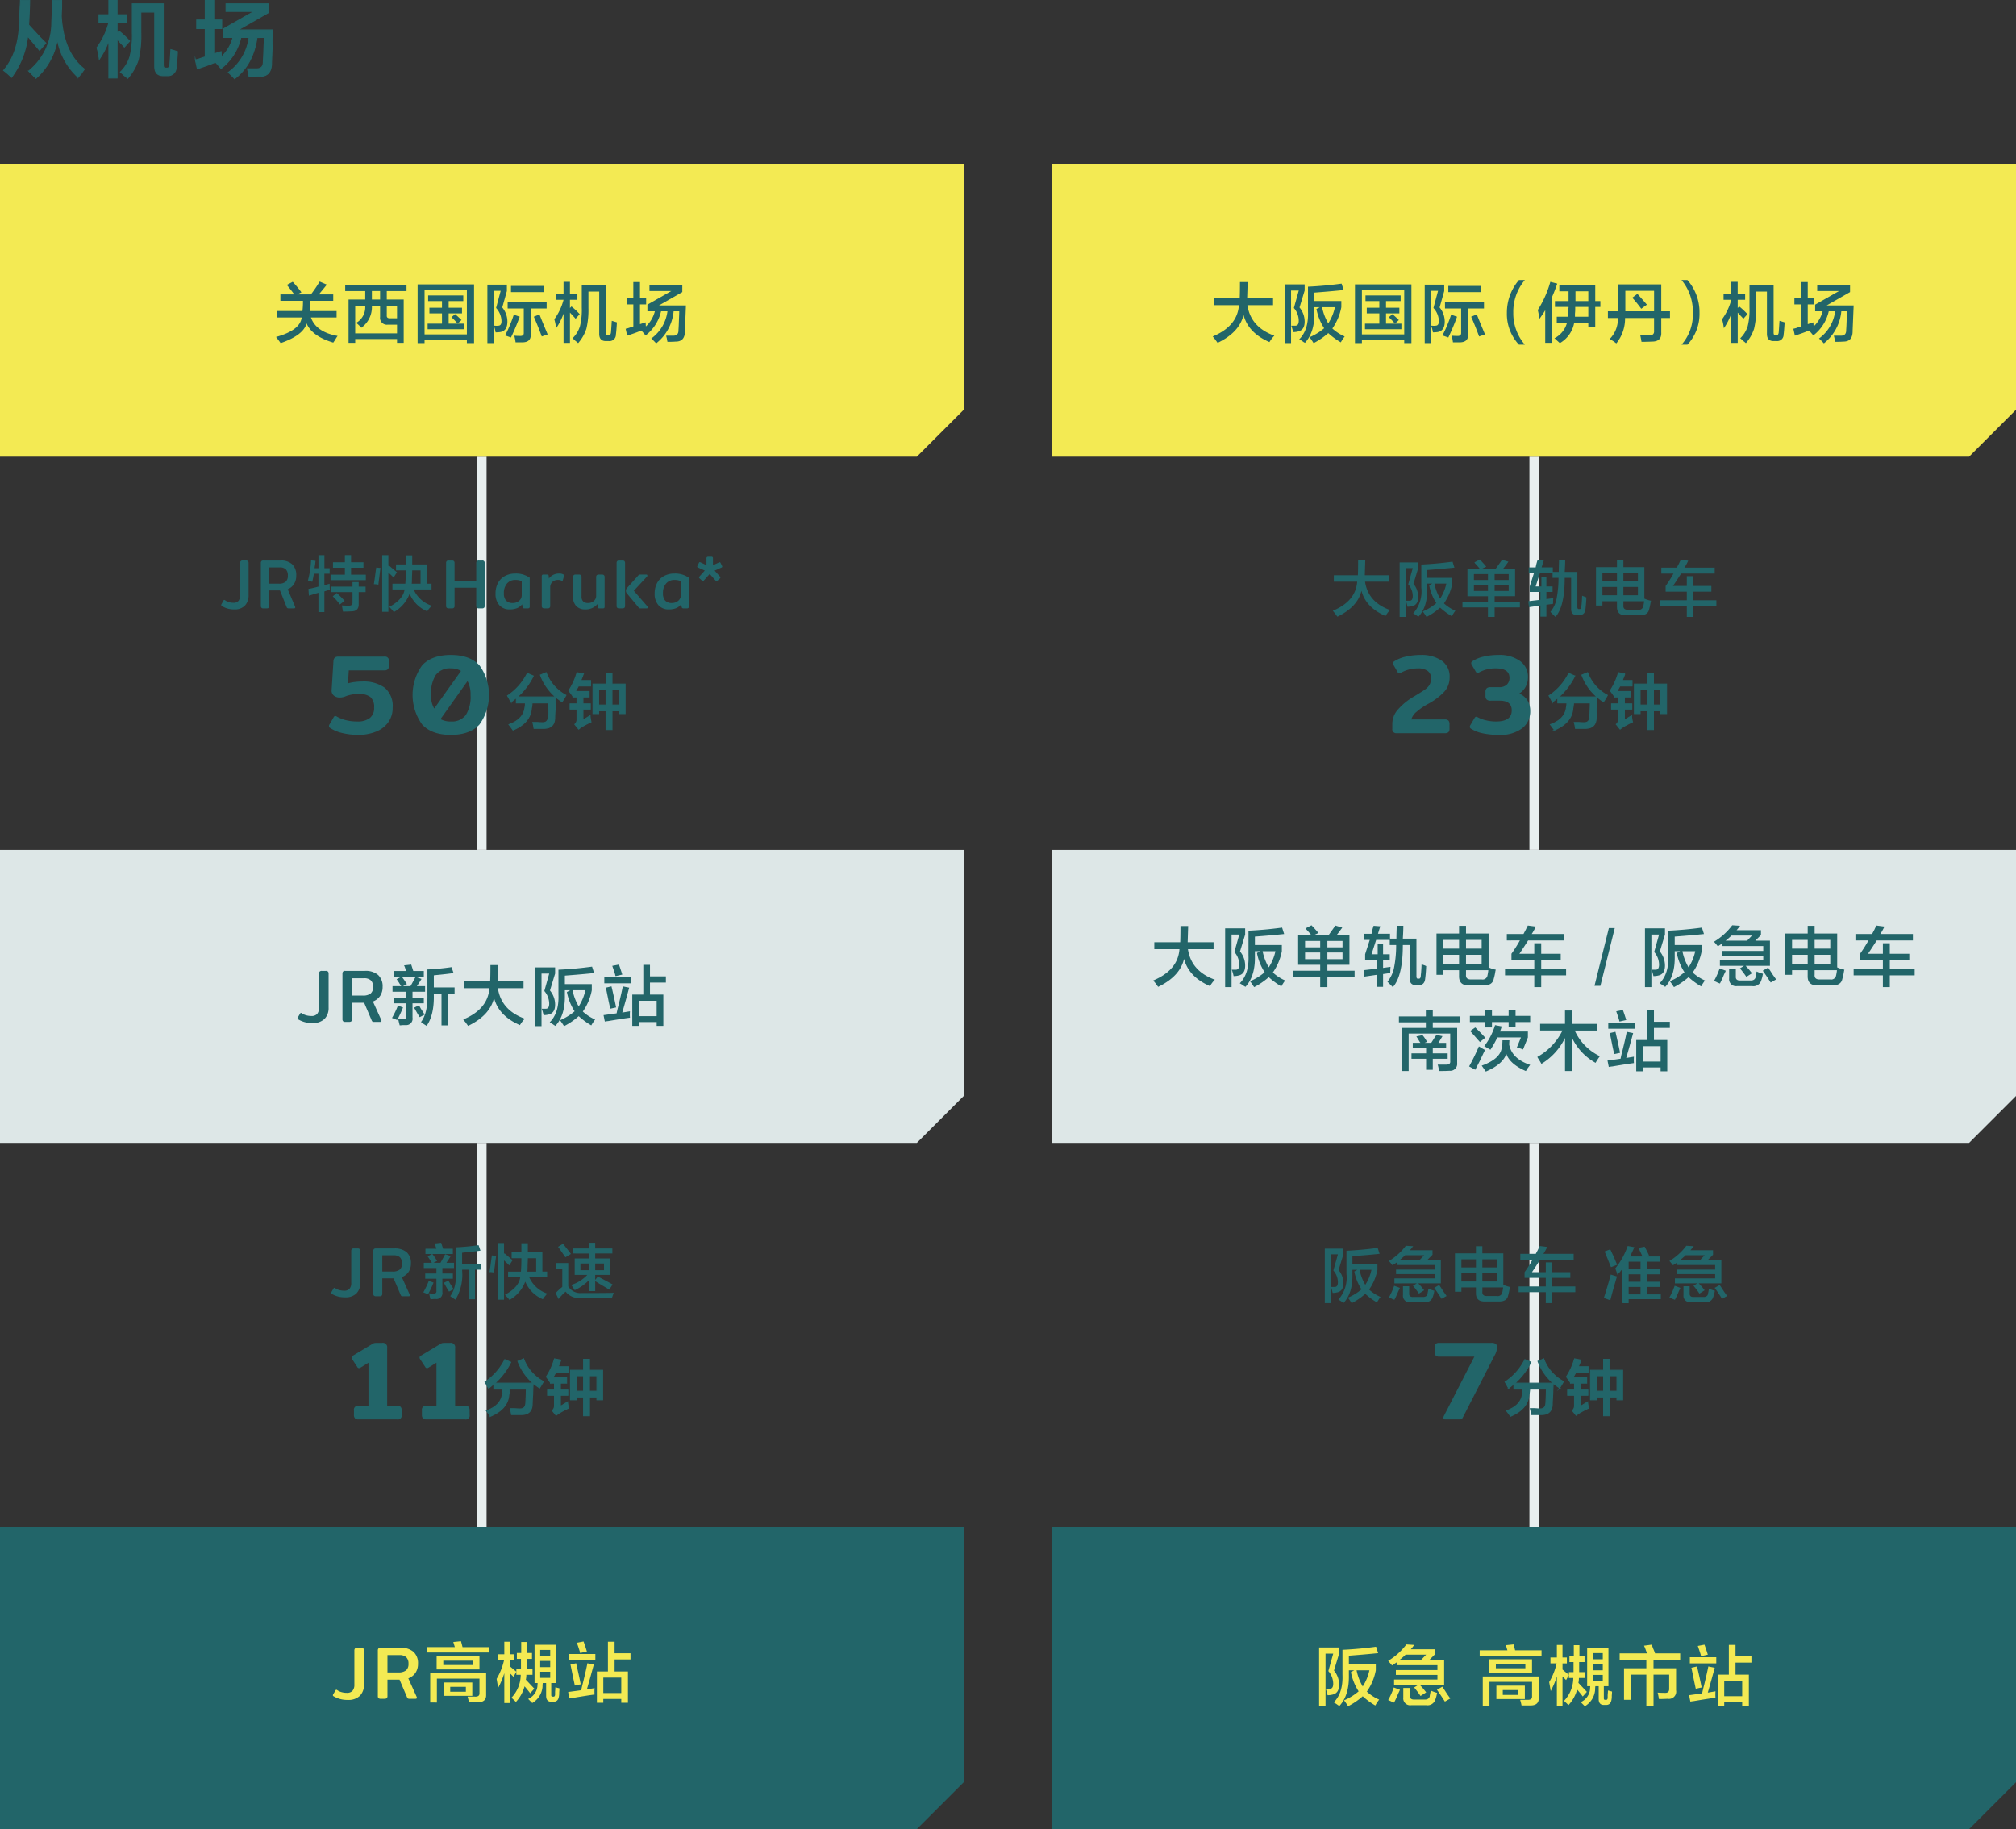
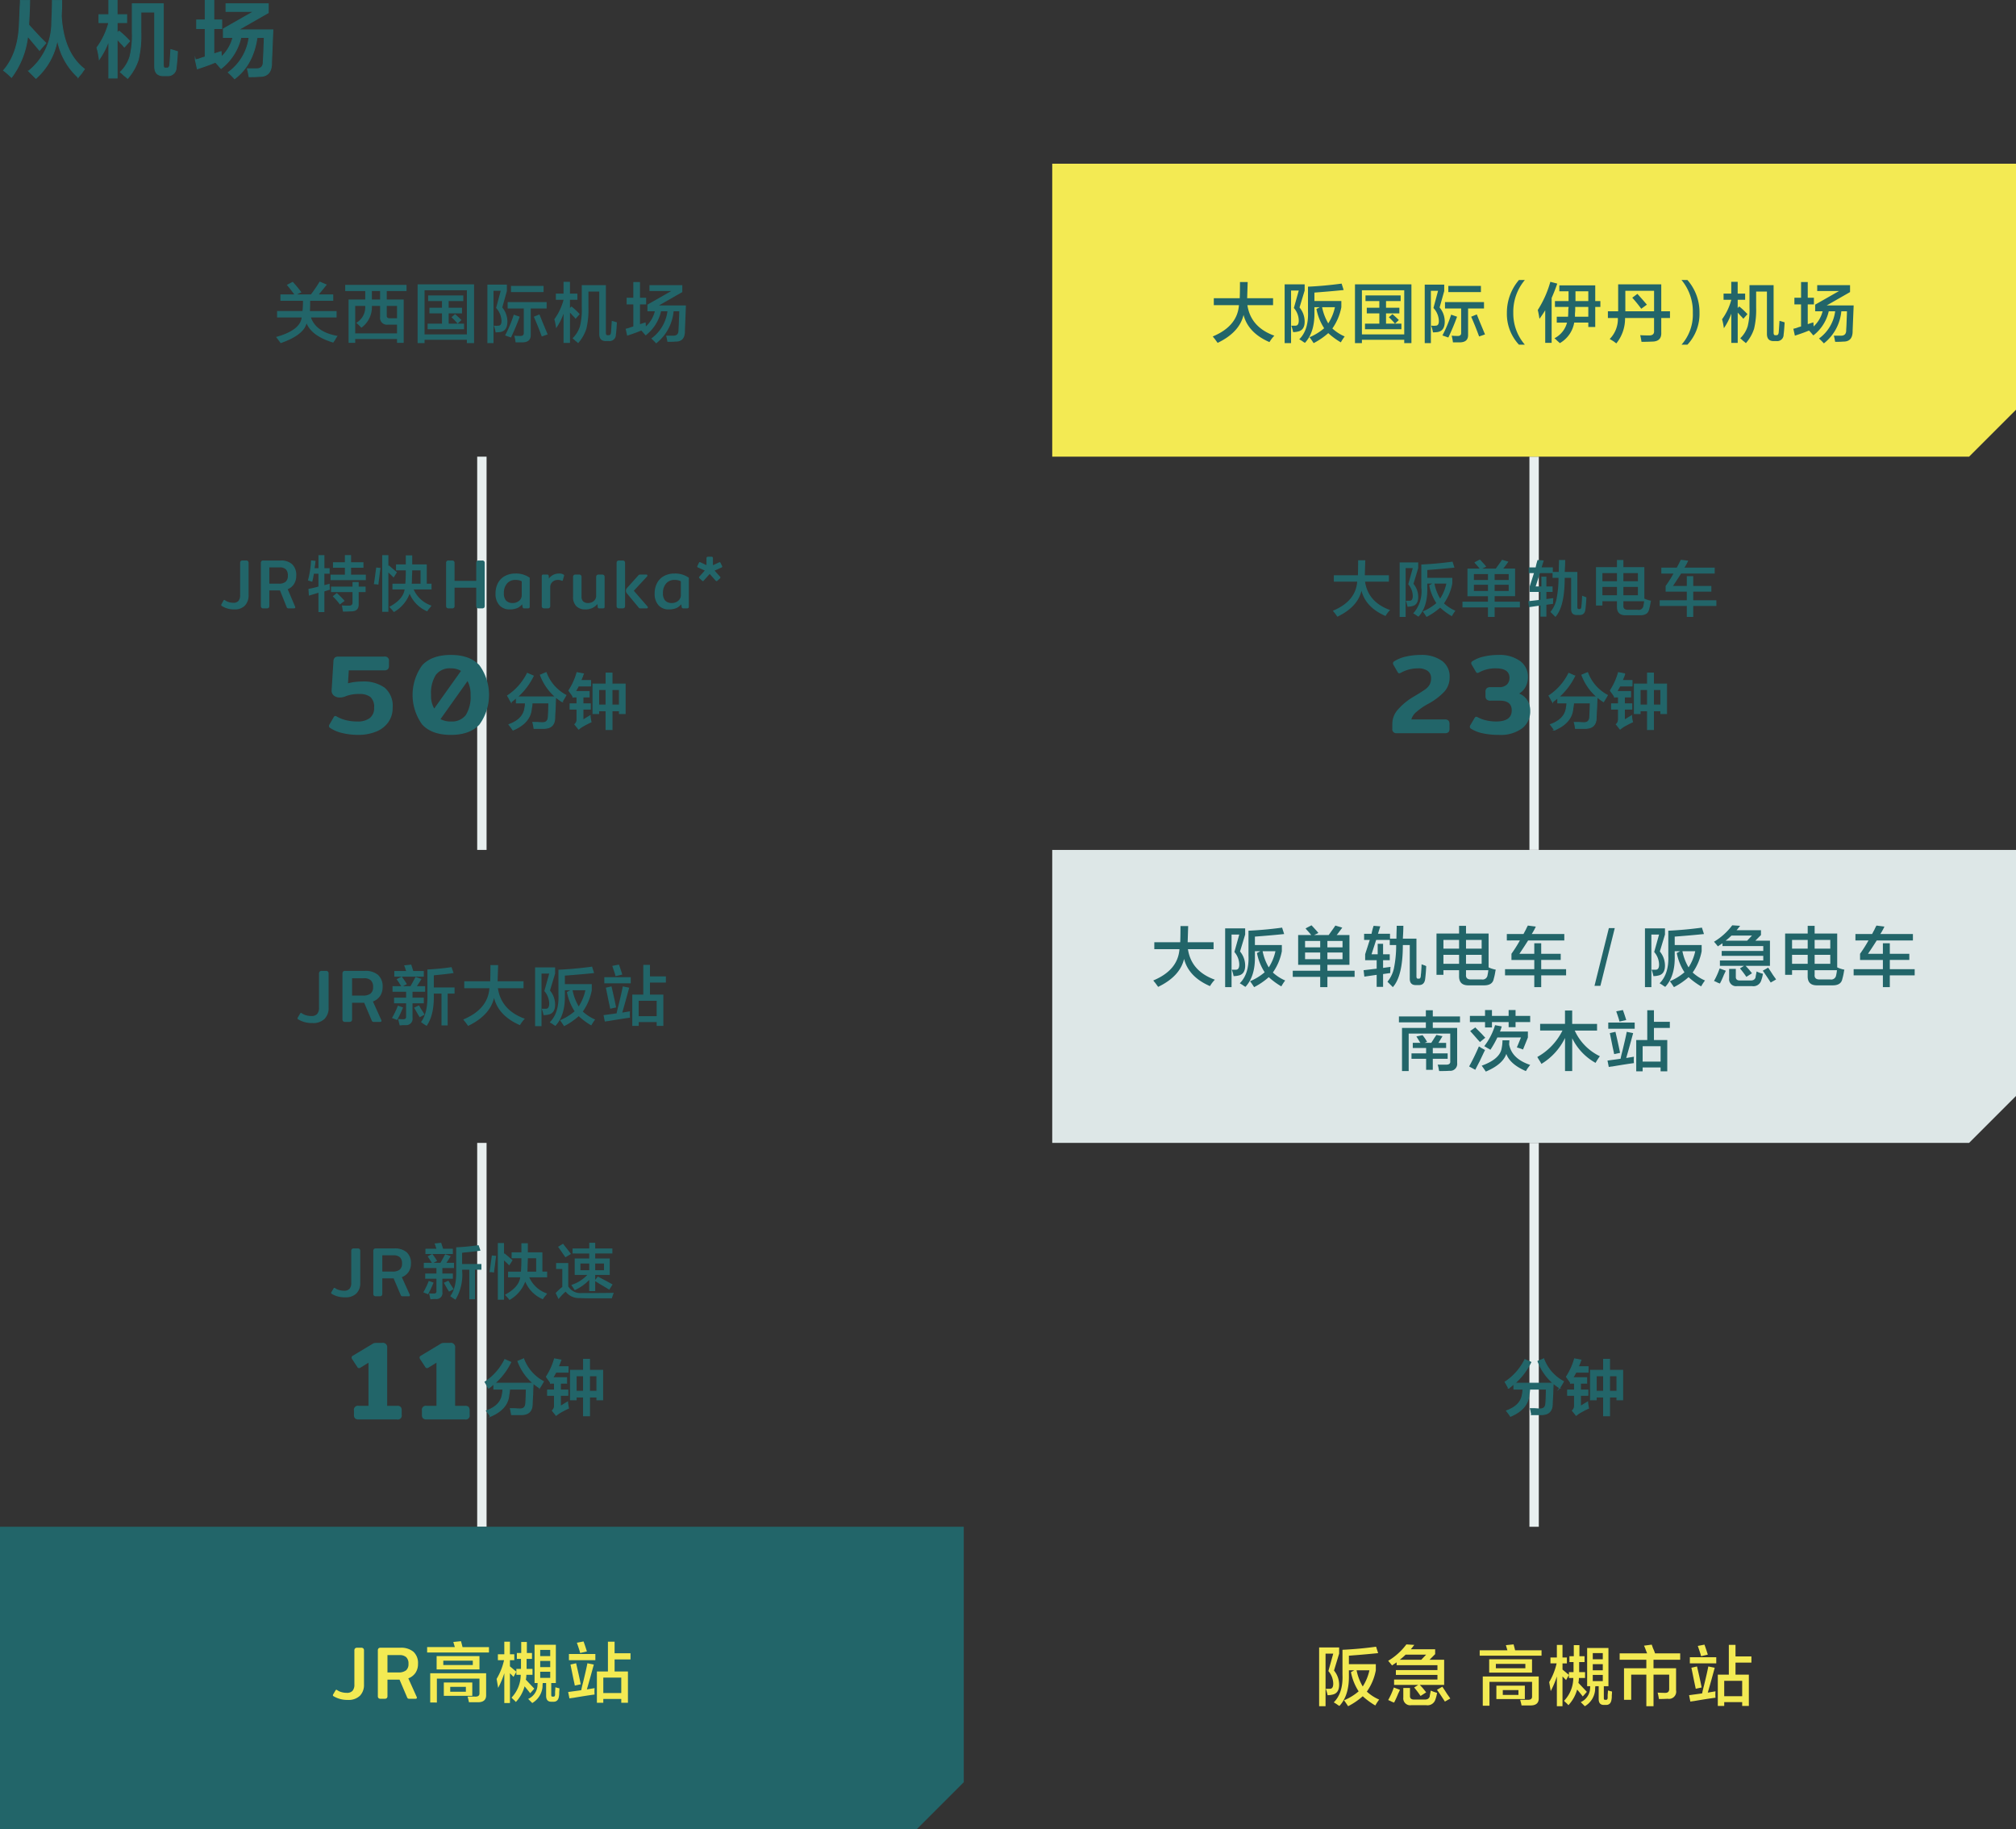
<svg xmlns="http://www.w3.org/2000/svg" viewBox="0 0 429.737 389.885">
  <rect x="0" y="0" width="429.737" height="389.885" fill="#333333" stroke="none" />
  <defs>
    <style>.a{fill:none;stroke:#e8efef;stroke-width:2px}.a,.e{stroke-miterlimit:10}.b{fill:#f3ea53}.c,.e{fill:#226569}.d{fill:#dde7e7}.e{stroke:#226569;stroke-width:.2px}</style>
  </defs>
  <path class="a" d="M102.72 181.162V97.338M327.017 181.162V97.338M102.72 325.435v-81.824M327.017 325.435v-81.824" />
-   <path class="b" d="M195.439 97.338H0V34.889h205.439v52.449l-10 10z" />
  <path class="c" d="M59.773 64.115v-1.367h2.953q-.711-.984-1.586-2.023l1.258-.657a24.483 24.483 0 011.859 2.243l-.929.437h2.953a27.767 27.767 0 001.859-2.734l1.531.656q-.875 1.093-1.7 2.078h3.063v1.367h-4.917c0 1.022-.019 1.75-.055 2.188h5.688v1.367h-5.469q1.094 3.117 5.687 3.937a6.451 6.451 0 00-.547.875c-.182.255-.31.438-.382.547q-4.54-1.367-5.688-4.1-.655 2.516-5.523 4.211-.384-.547-.985-1.313 5.141-1.42 5.469-4.156h-5.25V66.3h5.414a18.989 18.989 0 00.109-2.188zM73.585 62.037v-1.312h13.071v1.312h-4.211v1.8h3.609v9.242h-1.422v-.82h-8.914v.82H74.3v-9.237h3.555v-1.8zm9.079 7.163a1.45 1.45 0 01-1.641-1.64v-2.351h-1.75a5.415 5.415 0 01-2.242 4.648 9.947 9.947 0 00-1.094-1.039 3.841 3.841 0 001.914-3.609h-2.133v5.852h8.914V69.2zm-3.391-7.164v1.8h1.75v-1.8zm3.172 5.2c-.037.438.219.639.765.6h1.422v-2.627h-2.187zM89.021 73.139V60.615h12.031v12.524h-1.531v-.711H90.5v.711zM90.5 61.873v9.406h9.023v-9.406zm.765 2.3v-1.2h7.492v1.2h-3.119v1.422h2.844v1.2h-2.844v2.187h1.914a16.4 16.4 0 00-1.312-1.367l.765-.656q.711.6 1.368 1.258l-.821.765h1.367v1.2h-7.765v-1.2h3.062V66.8h-2.679v-1.2h2.679v-1.43zM103.892 73.139V60.67h4.156v1.367l-.985 3.5a4.708 4.708 0 011.094 3.008q0 2.025-1.586 2.242a7.392 7.392 0 01-.929.055 7.06 7.06 0 00-.383-1.422h.273a1.617 1.617 0 00.6 0q.82.055.765-1.094a4.212 4.212 0 00-1.148-2.68l.984-3.664H105.2v11.157zm5.031-1.2l-1.258-.438a28.214 28.214 0 001.859-4.43l1.258.438q-.766 2.13-1.859 4.427zm-.711-6.18v-1.37h8.312v1.367h-3.39v5.578q.054 1.587-1.7 1.641h-1.531a10.454 10.454 0 00-.273-1.422 11.287 11.287 0 001.2.054q.874.056.82-.711v-5.14zm.711-3.5v-1.316h6.945v1.313zm6.562 9.461q-.82-2.241-1.695-4.211l1.2-.492.656 1.64q.711 1.7 1.094 2.625zM118.486 63.9v-1.316h1.641v-2.516h1.367v2.516h1.586V63.9h-1.586v1.75l.328-.328a15.543 15.543 0 011.75 1.641l-.875.984a7.281 7.281 0 00-.6-.656q-.384-.437-.6-.656v6.453h-1.367V66.85a13.143 13.143 0 01-1.586 3.117 2.393 2.393 0 00-.055-.383 10.289 10.289 0 00-.328-1.531 12.281 12.281 0 001.969-4.157zm4.758 9.243a6.207 6.207 0 00-.6-.493 6.4 6.4 0 00-.6-.546 6.039 6.039 0 001.586-2.571 14.619 14.619 0 00.383-3.992v-4.762h5.14V70.9q0 .6.383.547h.164q.492.056.547-.656.054-.656.164-2.406.6.163 1.094.328-.11 1.86-.219 2.625a1.357 1.357 0 01-1.476 1.367h-.657q-1.422 0-1.421-1.531v-9.028h-2.3v3.446a17.336 17.336 0 01-.438 4.484 8.866 8.866 0 01-1.75 3.063zM133.581 64.881v-1.422H135v-3.336h1.422v3.336h1.312v1.422h-1.312v4.211l1.2-.383.055.875a6.6 6.6 0 001.914-3.227h-1.586v-1.421l5.086-2.9h-4.649v-1.257h7v1.477l-4.97 2.844h5.742L146 70.459q.054 2.406-2.023 2.352-.492.054-1.7.054a61.235 61.235 0 01-.164-.875 3.24 3.24 0 01-.109-.437h1.422q1.257.054 1.2-1.258.054-.6.109-2.352.054-1.092.055-1.586h-1.2a9.879 9.879 0 01-3.719 6.836 14.106 14.106 0 00-1.039-1.039 8.5 8.5 0 003.445-5.8h-1.367a9.024 9.024 0 01-3.281 5.141 7.875 7.875 0 01-.383-.437q-.328-.383-.547-.6l-.82.328q-.711.274-2.188.766l-.328-1.477a5.443 5.443 0 001.094-.328c.255-.072.438-.127.547-.164v-4.7z" />
-   <path class="d" d="M195.439 243.611H0v-62.449h205.439v52.449l-10 10z" />
  <path class="c" d="M63.563 217.282a.235.235 0 01-.144-.208.433.433 0 01.08-.223l.464-.785c.064-.106.128-.16.192-.16a.333.333 0 01.208.1 2.978 2.978 0 00.9.408 4 4 0 001.12.152 1.558 1.558 0 001.224-.44 1.959 1.959 0 00.393-1.34v-7.248a.61.61 0 01.144-.447.631.631 0 01.464-.145h.832a.633.633 0 01.464.145.61.61 0 01.144.447v7.248a3.287 3.287 0 01-.864 2.393 3.462 3.462 0 01-2.592.887 5.617 5.617 0 01-3.029-.784zM73.137 217.683a.611.611 0 01-.137-.433v-9.712a.631.631 0 01.136-.447.6.6 0 01.456-.145h4.176a4.108 4.108 0 012.824.865 3.254 3.254 0 01.968 2.559 3.365 3.365 0 01-.528 1.912 3.2 3.2 0 01-1.536 1.193l1.776 3.935a.4.4 0 01.048.176q0 .24-.288.24h-1.311a.635.635 0 01-.3-.055.5.5 0 01-.176-.233l-1.616-3.792h-2.58v3.5a.616.616 0 01-.136.433.637.637 0 01-.472.143h-.848a.61.61 0 01-.456-.139zm4.216-5.473a2.581 2.581 0 001.647-.432 1.718 1.718 0 00.528-1.408 1.84 1.84 0 00-.48-1.407 2.067 2.067 0 00-1.456-.448h-2.543v3.7zM84.651 217.419l-1.093-.438a17.665 17.665 0 001.257-2.625l1.094.383a20.968 20.968 0 01-1.258 2.68zm-.6-9.242v-1.2h2.515l-.164-.493a3.139 3.139 0 00-.273-.71l1.531-.165.438 1.368h2.242v1.2h-4.7q.546.711 1.093 1.586l-.82.437H87.5q.328-.546.93-1.695-.055.11.164-.274l1.258.438q-.492.821-.985 1.531h1.75v1.2h-2.684v1.258h2.406v1.2h-2.406v3.063a1.355 1.355 0 01-1.477 1.586h-.547a6.067 6.067 0 01-.711.054l-.164-.656q-.11-.492-.164-.711a6.558 6.558 0 00.984.055q.766.054.711-.6v-2.789H84v-1.2h2.57v-1.26h-2.9v-1.2h1.859l-.328-.492a11.035 11.035 0 00-.656-.984l1.039-.547zm5.414 8.64q-.328-.492-.875-1.476a11.243 11.243 0 00-.328-.547l1.038-.494a4.587 4.587 0 01.383.656q.546.821.82 1.313zm4.648 1.75v-6.781h-1.64v.219q.108 4.322-1.532 6.672c-.109-.073-.31-.2-.6-.383a25.528 25.528 0 01-.6-.438q1.477-1.913 1.367-5.96v-5.25q2.462-.109 5.141-.493l.438 1.258q-1.1.165-3.227.383c-.437.037-.766.073-.984.109v2.571H96.9v1.312h-1.475v6.781zM98.964 210.638v-1.477h5.523q.054-1.2.055-3.445h1.641l-.11 3.445h5.527v1.477h-5.469q.711 4.7 5.742 6.508a7.016 7.016 0 00-1.039 1.367q-4.539-1.97-5.523-5.8-.876 3.718-5.524 5.961-.164-.219-.6-.821a6.72 6.72 0 01-.438-.546q5.25-2.187 5.578-6.672zM114.064 218.731v-12.523h4.266v1.313l-1.094 3.609a4.708 4.708 0 011.094 3.008q0 1.86-1.476 2.133a4.074 4.074 0 01-.985.109 10.1 10.1 0 00-.328-1.2.41.41 0 01-.055-.164h.875q.711 0 .711-1.094a4.178 4.178 0 00-1.039-2.68l1.039-3.718h-1.64v11.21zm6.18 0l-.328-.492q-.328-.492-.547-.765a11.711 11.711 0 003.117-1.914 11.468 11.468 0 01-1.64-4.1l.711-.383h-1.149v.985q.109 4.32-2.023 6.617a1.31 1.31 0 00-.274-.164 7.462 7.462 0 00-.929-.6q2.022-2.023 1.859-5.906V206.7q3.555-.163 7.164-.656l.438 1.367q-2.625.274-6.235.547v1.805h5.742v1.312a11.639 11.639 0 01-1.914 4.539 9.221 9.221 0 002.625 1.7 10.475 10.475 0 00-.82 1.257 15.489 15.489 0 01-2.68-1.968 15.07 15.07 0 01-3.117 2.128zm4.539-7.656h-2.734a10.941 10.941 0 001.312 3.446 10.318 10.318 0 001.422-3.446zM128.927 217.747l-.274-1.367q1.313-.163.328-.055.986-.108 2.461-.328.109-.6.383-1.641.711-2.9.93-4.1l1.367.273q-.656 2.462-1.476 5.305l1.64-.273a8.634 8.634 0 000 1.367q-1.367.164-4.594.711a9.119 9.119 0 00-.765.108zm-.11-8.148v-1.313h5.633v1.314zm1.258 5.414q-.109-.548-.328-1.532-.383-1.913-.6-2.953l1.2-.273q.656 2.788.984 4.484zm1.149-6.946a1.618 1.618 0 01-.11-.382q-.219-.711-.6-1.805l1.422-.274q.381 1.041.711 2.133zm3.554 10.61v-6.672h2.352v-6.344h1.422v2.461h3.39v1.313h-3.39v2.57h2.848v6.672h-1.422v-.821h-3.828v.821zm1.368-5.36v3.283h3.828v-3.282z" />
  <path class="d" d="M419.737 243.611H224.298v-62.449h205.439v52.449l-10 10z" />
  <path class="c" d="M246.057 202.318v-1.476h5.523q.054-1.2.055-3.446h1.64l-.109 3.446h5.523v1.476h-5.468q.709 4.7 5.742 6.508a7.016 7.016 0 00-1.039 1.367q-4.54-1.968-5.524-5.8-.874 3.72-5.523 5.961-.163-.218-.6-.82a6.835 6.835 0 01-.437-.547q5.25-2.187 5.578-6.672zM261.157 210.412v-12.523h4.266v1.311l-1.094 3.61a4.7 4.7 0 011.094 3.007q0 1.861-1.477 2.133a4.063 4.063 0 01-.984.11 10.3 10.3 0 00-.328-1.2.422.422 0 01-.055-.164h.875q.711 0 .711-1.093a4.178 4.178 0 00-1.039-2.68l1.039-3.719h-1.641v11.211zm6.18 0l-.328-.492q-.328-.492-.547-.766a11.717 11.717 0 003.117-1.914 11.481 11.481 0 01-1.641-4.1l.711-.383H267.5v.984q.11 4.322-2.023 6.617a1.357 1.357 0 00-.274-.164 7.236 7.236 0 00-.93-.6q2.024-2.024 1.86-5.906v-5.305q3.555-.165 7.164-.656l.437 1.367q-2.625.273-6.234.547v1.8h5.742v1.313a11.652 11.652 0 01-1.914 4.539 9.218 9.218 0 002.625 1.7 10.562 10.562 0 00-.82 1.258 15.4 15.4 0 01-2.68-1.969 15.033 15.033 0 01-3.116 2.13zm4.539-7.656h-2.734a10.959 10.959 0 001.312 3.445 10.3 10.3 0 001.422-3.445zM276.717 205.654v-6.343h2.789q-.328-.436-1.094-1.258a.671.671 0 00-.109-.164l1.258-.657q.381.384 1.257 1.368a3.164 3.164 0 00.219.273l-.93.438h3.118q.271-.382.82-1.149.436-.6.6-.875l1.477.438q-.274.382-.93 1.257a3.183 3.183 0 01-.273.329h2.734v6.343h-4.7v1.258h5.8v1.313h-5.8v2.187h-1.533v-2.187h-5.852v-1.313h5.852v-1.258zm1.476-5.086v1.368h3.227v-1.368zm0 2.461v1.422h3.227v-1.422zm7.985-2.461h-3.227v1.368h3.227zm-3.227 2.461v1.422h3.227v-1.422zM290.779 200.35v-1.313h1.586a12.835 12.835 0 01.438-1.695l1.422.109-.493 1.586h2.568v1.039h1.367q0-.765.055-2.3v-.437h1.421q0 1.093-.109 2.734h2.9v8.039c0 .365.126.53.382.492h.11c.255.038.4-.164.437-.6a4.354 4.354 0 01.055-.547q.108-1.421.109-1.914c.182.073.438.164.766.273a.547.547 0 00.219.11q-.056 1.476-.219 2.734-.164 1.367-1.422 1.313h-.492q-1.422.054-1.367-1.477v-7.055h-1.477q0 6.618-2.133 8.969l-1.148-1.148a6.887 6.887 0 001.367-2.789 24.583 24.583 0 00.492-5.032h-1.367v-1.091h-2.9l-.985 3.062h1.313v-2.242h1.148v2.242h1.422v1.258h-1.422v1.641l1.586-.219q-.055.547-.055 1.312l-1.531.219v2.734h-1.367v-2.57l-2.625.383-.164-1.367 2.789-.328v-1.805H291v-1.258q.164-.546.492-1.531.328-1.04.492-1.531zM313.1 210.029q-2.133.054-2.078-2.023v-1.2h-3.336v.984h-1.477v-8.805h4.813v-1.64h1.478v1.64h4.813v7.215a6.79 6.79 0 001.531.492 3.648 3.648 0 00-.11.493 12.014 12.014 0 01-.328 1.476q-.273 1.422-2.187 1.367zm-5.414-9.679v1.859h3.336v-1.859zm0 3.171v1.915h3.336v-1.915zm9.406 4.321a8.719 8.719 0 00.164-1.039H312.5v.929q-.11 1.095 1.149 1.039h2.187a1.053 1.053 0 001.255-.929zm-1.258-7.492H312.5v1.859h3.336zm-3.336 5.086h3.336v-1.915H312.5zM321.2 200.459v-1.367h3.555q.163-.329.492-.93a9.459 9.459 0 01.438-.875l1.695.219a12.421 12.421 0 01-.6 1.148c-.109.183-.2.328-.273.438h6.945v1.367h-7.711q-.93 1.476-1.859 2.844h3.172v-2.242h1.476v2.239h4.157v1.312h-4.157v1.969h5.305v1.319h-5.305v2.516h-1.476V207.9h-6.235v-1.312h6.235v-1.969h-4.867V203.3a28.854 28.854 0 001.8-2.844zM339.887 210.139l3.062-12.305h1.258l-3.062 12.305zM350.645 210.412v-12.523h4.265v1.311l-1.094 3.61a4.7 4.7 0 011.094 3.007q0 1.861-1.476 2.133a4.06 4.06 0 01-.985.11 9.743 9.743 0 00-.328-1.2.422.422 0 01-.055-.164h.875q.713 0 .711-1.093a4.167 4.167 0 00-1.039-2.68l1.039-3.719h-1.64v11.211zm6.179 0q-.108-.164-.328-.492c-.219-.328-.4-.583-.547-.766a11.685 11.685 0 003.117-1.914 11.5 11.5 0 01-1.64-4.1l.711-.383h-1.149v.984q.111 4.322-2.023 6.617a1.3 1.3 0 00-.274-.164 7.241 7.241 0 00-.929-.6q2.023-2.024 1.859-5.906v-5.305q3.555-.165 7.164-.656l.438 1.367q-2.625.273-6.235.547v1.8h5.742v1.313a11.652 11.652 0 01-1.914 4.539 9.245 9.245 0 002.625 1.7 10.562 10.562 0 00-.82 1.258 15.476 15.476 0 01-2.68-1.969 14.953 14.953 0 01-3.117 2.13zm4.539-7.656h-2.734a10.959 10.959 0 001.312 3.445 10.283 10.283 0 001.422-3.445zM366.622 205.873v-1.148h9.242v-.985h-8.859v-1.04h8.859v-1.039h-8.695v-.6l-.984.656q-.382-.492-.821-.985a13.465 13.465 0 003.883-3.5l1.695.11a3.132 3.132 0 00-.273.328 7.4 7.4 0 01-.492.6h5.195v1.04l-1.2 1.2h3.117v5.359h-5.195q.273.275.711.766l.656.82-1.2.766a21.265 21.265 0 00-1.367-1.805l.875-.547zm0 3.773a4.457 4.457 0 00-.437-.164 6.362 6.362 0 00-.821-.382 16.17 16.17 0 001.2-2.68l1.313.492q-.109.274-.383.82a20.573 20.573 0 01-.872 1.914zm6.836-10.226h-4.375a11.688 11.688 0 01-1.258 1.094h4.594zm-3.172 10.773a1.474 1.474 0 01-1.695-1.64v-2.024h1.422v1.641c-.036.584.292.856.984.82h2.078c.62.036 1-.181 1.149-.656a2.356 2.356 0 01.054-.383c.074-.364.128-.656.164-.875a7.721 7.721 0 001.368.492 3.361 3.361 0 00-.11.493 6.955 6.955 0 01-.273.929 1.735 1.735 0 01-1.969 1.2zm7.164-.765q-.273-.438-.82-1.258t-.875-1.258l1.148-.656q.382.548 1.039 1.586.438.6.657.929zM387.409 210.029q-2.133.054-2.078-2.023v-1.2H382v.984h-1.476v-8.805h4.812v-1.64h1.477v1.64h4.812v7.215a6.806 6.806 0 001.531.492 3.526 3.526 0 00-.109.493 12.2 12.2 0 01-.328 1.476q-.274 1.422-2.188 1.367zM382 200.35v1.859h3.336v-1.859zm0 3.171v1.915h3.336v-1.915zm9.406 4.321a8.521 8.521 0 00.164-1.039h-4.757v.929q-.111 1.095 1.148 1.039h2.188a1.052 1.052 0 001.251-.929zm-1.257-7.492h-3.336v1.859h3.336zm-3.336 5.086h3.336v-1.915h-3.336zM395.51 200.459v-1.367h3.554q.165-.329.493-.93a9.51 9.51 0 01.437-.875l1.695.219a12.352 12.352 0 01-.6 1.148c-.109.183-.2.328-.274.438h6.946v1.367h-7.711q-.931 1.476-1.86 2.844h3.172v-2.242h1.477v2.239h4.156v1.312h-4.156v1.969h5.3v1.319h-5.3v2.516h-1.477V207.9h-6.234v-1.312h6.234v-1.969h-4.867V203.3a28.863 28.863 0 001.8-2.844zM298.2 217.912v-1.258h5.742v-1.312h1.477v1.312h5.8v1.258h-5.8v1.2h5.195v7.492a1.48 1.48 0 01-1.64 1.641c-.4.036-1.131.055-2.188.055a3.267 3.267 0 01-.109-.492 5.112 5.112 0 00-.219-.875h1.695q1.094.054.985-.766v-5.852h-8.86v7.985h-1.421v-9.188h5.085v-1.2zm2.953 5.469v-1.094h1.641a1.456 1.456 0 01-.164-.219q-.6-.984-.711-1.148l1.313-.274a9.284 9.284 0 01.71.985 3.063 3.063 0 00.274.437l-.547.219h1.422q.216-.328.766-1.2a5.652 5.652 0 00.328-.492l1.312.273a.611.611 0 00-.109.164q-.492.82-.766 1.258h1.641v1.094h-2.844v1.148h3.172v1.149h-3.172v2.351h-1.422v-2.351h-3.117v-1.149h3.117v-1.148zM314.477 228.029l-1.313-.711a46.442 46.442 0 002.078-4.265 1.634 1.634 0 01.438.273q.6.328.875.492-.329.657-1.149 2.407-.655 1.257-.929 1.804zm-1.149-10.172v-1.312h3.227v-1.258h1.476v1.258h3.555v-1.258h1.476v1.258h3.118v1.312h-3.118v1.094h-1.476v-1.094h-3.555v1.149h-1.476v-1.149zm2.133 4.266a3.242 3.242 0 00-.383-.437q-1.039-1.2-1.695-1.915l1.094-.765 1.367 1.367q.492.548.765.82zm9.789 6.18q-3.392-1.477-4.156-3.664-.766 2.242-4.375 3.773-.548-.821-.875-1.258 3.938-1.421 4.265-3.773a8.3 8.3 0 00.164-1.641h1.477l-.055.875q.548 3.063 4.485 4.375-.22.274-.657.875a1.885 1.885 0 01-.273.435zm-7.547-4.539q-.163-.11-.656-.383-.438-.273-.656-.383a13.828 13.828 0 002.3-4.484l1.421.273c-.037.147-.109.383-.218.711a6.314 6.314 0 01-.164.383h5.961v1.258l-1.04 2.57a9.349 9.349 0 00-1.312-.438l.875-2.132h-5.034a21 21 0 01-1.48 2.625zM340.114 226.553a12.006 12.006 0 01-4.976-5.25v7h-1.532v-7.055a13.19 13.19 0 01-5.031 5.523 8.918 8.918 0 00-.383-.656c-.254-.4-.419-.674-.492-.82a13.046 13.046 0 005.36-5.633h-4.76v-1.422h5.3v-2.84h1.532v2.844h5.3v1.422h-4.757a11.15 11.15 0 005.359 5.469 13.739 13.739 0 00-.92 1.418zM342.933 227.428l-.274-1.367q1.313-.165.328-.055.985-.108 2.461-.328.11-.6.383-1.641.711-2.9.93-4.1l1.367.273q-.657 2.462-1.477 5.305l1.641-.274a8.633 8.633 0 000 1.367q-1.367.165-4.594.711a9.044 9.044 0 00-.765.109zm-.11-8.149v-1.312h5.633v1.312zm1.258 5.414q-.11-.546-.328-1.531-.382-1.912-.6-2.953l1.2-.273q.657 2.788.985 4.484zm1.148-6.945a1.675 1.675 0 01-.109-.383 52.094 52.094 0 00-.6-1.8l1.421-.274q.382 1.039.711 2.133zm3.555 10.609v-6.671h2.352v-6.344h1.422v2.458h3.39v1.312h-3.39v2.571h2.842v6.671h-1.422v-.82h-3.828v.82zm1.367-5.357v3.281h3.828V223z" />
  <path class="b" d="M419.737 97.338H224.298V34.889h205.439v52.449l-10 10z" />
  <path class="c" d="M258.739 65.045v-1.477h5.524q.054-1.2.054-3.445h1.641l-.109 3.445h5.523v1.477H265.9q.711 4.7 5.743 6.508a7.058 7.058 0 00-1.04 1.367q-4.539-1.969-5.523-5.8-.875 3.72-5.523 5.961-.165-.219-.6-.82a6.784 6.784 0 01-.437-.547q5.25-2.187 5.578-6.672zM273.84 73.139V60.615h4.265v1.313l-1.093 3.609a4.713 4.713 0 011.093 3.008q0 1.86-1.476 2.133a4.065 4.065 0 01-.984.109 10.309 10.309 0 00-.329-1.2.4.4 0 01-.054-.164h.875q.709 0 .711-1.094a4.185 4.185 0 00-1.039-2.68l1.039-3.718h-1.641v11.208zm6.18 0l-.329-.493c-.218-.328-.4-.583-.546-.765a11.743 11.743 0 003.117-1.914 11.45 11.45 0 01-1.641-4.1l.711-.383h-1.148v.985q.108 4.322-2.024 6.617a1.322 1.322 0 00-.273-.164 7.456 7.456 0 00-.93-.6q2.024-2.022 1.859-5.906v-5.309q3.555-.163 7.164-.656l.438 1.367q-2.625.275-6.234.547v1.8h5.742v1.312a11.669 11.669 0 01-1.914 4.539 9.194 9.194 0 002.625 1.7 10.418 10.418 0 00-.821 1.258 15.53 15.53 0 01-2.679-1.969 15.111 15.111 0 01-3.117 2.134zm4.539-7.657h-2.735a10.918 10.918 0 001.313 3.446 10.351 10.351 0 001.422-3.446zM288.832 73.139V60.615h12.031v12.524h-1.531v-.711h-9.023v.711zm1.477-11.266v9.406h9.023v-9.406zm.765 2.3v-1.2h7.492v1.2h-3.117v1.422h2.844v1.2h-2.844v2.187h1.914a16.561 16.561 0 00-1.312-1.367l.765-.656q.709.6 1.368 1.258l-.821.765h1.367v1.2h-7.765v-1.2h3.062V66.8h-2.679v-1.2h2.679v-1.43zM303.7 73.139V60.67h4.156v1.367l-.984 3.5a4.7 4.7 0 011.094 3.008q0 2.025-1.586 2.242a7.408 7.408 0 01-.93.055 6.992 6.992 0 00-.383-1.422h.274a1.611 1.611 0 00.6 0q.82.055.766-1.094a4.217 4.217 0 00-1.148-2.68l.984-3.664h-1.531v11.157zm5.031-1.2l-1.257-.438a28.309 28.309 0 001.859-4.43l1.258.438q-.764 2.13-1.858 4.427zm-.711-6.18v-1.37h8.313v1.367h-3.391v5.578q.054 1.587-1.695 1.641h-1.531a10.328 10.328 0 00-.274-1.422 11.3 11.3 0 001.2.054q.875.056.821-.711v-5.14zm.711-3.5v-1.316h6.946v1.313zm6.563 9.461q-.82-2.241-1.695-4.211l1.2-.492q.218.548.656 1.64.711 1.7 1.094 2.625zM325.04 73.467h-1.258a9.586 9.586 0 01-2.57-6.781 10.677 10.677 0 012.57-7h1.258a10.482 10.482 0 00-2.461 7 10.151 10.151 0 002.461 6.781zM328.178 67.943a3.34 3.34 0 01-.11-.547c-.109-.619-.2-1.056-.273-1.312a22.2 22.2 0 002.68-6.016l1.476.383q-.548 1.587-1.2 3.063v9.57h-1.367v-6.945q-.55.876-1.206 1.804zm3.281-2.515V64.17h2.9v-2.078h-1.968v-1.258h7.656v3.336h1.094v1.258h-1.094v4.265h-1.477v-.929h-3.007a6.262 6.262 0 01-3.063 4.375c-.109-.11-.292-.274-.547-.493a6.545 6.545 0 00-.6-.546 5.2 5.2 0 002.679-3.336h-2.187v-1.258h2.406q.054-.657.055-1.586a.891.891 0 01.054-.274v-.218zm4.32.6c0 .183-.018.456-.054.821v.656h2.843v-2.077h-2.789zm2.789-3.937h-2.734v2.079h2.734zM342.744 67.779v-1.422h2.188v-5.742h9.187v5.742h1.86v1.422h-1.86v3.063q.109 1.968-1.969 1.969-1.2.054-2.242.054a19.34 19.34 0 00-.273-1.422q.767.056 1.8.055 1.258.055 1.149-1.039v-2.68h-6.18a8.457 8.457 0 01-1.859 5.414 6.67 6.67 0 01-.438-.328 10.076 10.076 0 00-.984-.6 6.069 6.069 0 001.75-4.485zm3.719-1.968v.546h6.125v-4.375h-6.125zm3.391 0a28.2 28.2 0 00-1.915-2.352l1.094-.82q1.041 1.148 2.024 2.3zM358.438 59.686h1.262a10.407 10.407 0 012.571 7 9.591 9.591 0 01-2.571 6.781h-1.258a9.679 9.679 0 002.407-6.781 10.487 10.487 0 00-2.411-7zM367.4 63.9v-1.316h1.641v-2.516h1.367v2.516H372V63.9h-1.586v1.75l.328-.328a15.543 15.543 0 011.75 1.641l-.875.984a7.281 7.281 0 00-.6-.656q-.384-.437-.6-.656v6.453h-1.367V66.85a13.181 13.181 0 01-1.586 3.117 2.393 2.393 0 00-.055-.383 10.289 10.289 0 00-.328-1.531 12.281 12.281 0 001.969-4.157zm4.758 9.243a6.207 6.207 0 00-.6-.493 6.528 6.528 0 00-.6-.546 6.039 6.039 0 001.586-2.571 14.619 14.619 0 00.383-3.992v-4.762h5.14V70.9c0 .4.127.584.383.547h.164q.492.056.547-.656.054-.656.164-2.406.6.163 1.094.328-.11 1.86-.219 2.625a1.357 1.357 0 01-1.476 1.367h-.657q-1.422 0-1.422-1.531v-9.028h-2.3v3.446a17.38 17.38 0 01-.438 4.484 8.866 8.866 0 01-1.745 3.063zM382.5 64.881v-1.422h1.422v-3.336h1.422v3.336h1.312v1.422h-1.312v4.211l1.2-.383.055.875a6.6 6.6 0 001.914-3.227h-1.586v-1.421l5.086-2.9h-4.649v-1.257h7v1.477L389.39 65.1h5.742l-.219 5.359q.054 2.406-2.023 2.352-.492.054-1.7.054c-.036-.182-.09-.473-.164-.875a3.24 3.24 0 01-.109-.437h1.422q1.258.054 1.2-1.258.054-.6.109-2.352.054-1.092.055-1.586h-1.2a9.879 9.879 0 01-3.719 6.836 14.106 14.106 0 00-1.039-1.039 8.5 8.5 0 003.445-5.8h-1.367a9.024 9.024 0 01-3.281 5.141 7.875 7.875 0 01-.383-.437q-.328-.383-.547-.6l-.82.328q-.711.274-2.188.766l-.328-1.477a5.443 5.443 0 001.094-.328c.255-.072.438-.127.547-.164v-4.7zM47.281 129.163a.222.222 0 01-.127-.2.429.429 0 01.07-.21l.409-.735c.056-.1.113-.15.169-.15a.285.285 0 01.183.09 2.607 2.607 0 00.79.383 3.384 3.384 0 00.987.142 1.327 1.327 0 001.079-.413 1.917 1.917 0 00.345-1.252v-6.795a.6.6 0 01.127-.42.544.544 0 01.409-.135h.733a.543.543 0 01.409.135.594.594 0 01.127.42v6.795a3.19 3.19 0 01-.762 2.242 2.943 2.943 0 01-2.284.833 4.724 4.724 0 01-2.664-.73zM55.725 129.538a.594.594 0 01-.12-.405v-9.105a.62.62 0 01.12-.42.519.519 0 01.4-.135h3.68a3.483 3.483 0 012.489.81 3.16 3.16 0 01.853 2.4 3.314 3.314 0 01-.465 1.793 2.855 2.855 0 01-1.354 1.117l1.565 3.69a.4.4 0 01.043.165c0 .15-.085.225-.254.225h-1.155a.526.526 0 01-.268-.053.454.454 0 01-.155-.217l-1.424-3.555h-2.27v3.285a.6.6 0 01-.119.405.538.538 0 01-.416.135h-.748a.515.515 0 01-.402-.135zm3.715-5.13a2.175 2.175 0 001.453-.408 1.667 1.667 0 00.465-1.32 1.8 1.8 0 00-.423-1.32 1.753 1.753 0 00-1.283-.42H57.41v3.465zM66.559 124.014l-.914-.3a20.317 20.317 0 00.66-4.266l.965.1q-.052.3-.1.863a3.511 3.511 0 00-.1.711h.813v-2.793h1.269v2.793h1.118v1.168h-1.122v2.438l1.118-.3c0 .508.016.932.05 1.269l-1.168.356v4.418h-1.269v-4.121q-.966.3-2.031.609l-.1-1.422a3.423 3.423 0 01.457-.1q.558-.1 1.676-.407v-2.742h-.965a23.655 23.655 0 01-.357 1.726zm4.418-3v-1.164h2.539v-1.524h1.32v1.524h2.641v1.168h-2.641v1.472h3.148v1.168h-7.515v-1.168h3.047v-1.472zm-.407 5.186v-1.168h4.571v-.965h1.32v.965h1.473v1.168h-1.473v2.539q.05 1.574-1.574 1.575-.915.049-1.778.05-.051-.3-.152-.863a3.243 3.243 0 00-.1-.457c.3.033.779.051 1.422.051.61.033.9-.2.864-.711V126.2zm1.879 2.641a12.166 12.166 0 00-1.523-1.727l.863-.711a19.777 19.777 0 011.676 1.676zM80.657 124.623a4.482 4.482 0 00-.965-.1q.153-.862.356-2.488.1-.71.152-1.066l.914.1q-.1.559-.254 1.93c-.101.744-.17 1.286-.203 1.624zm3.25-1.523q-.609-.611-1.117-1.067v8.379h-1.32v-12.086h1.32v2.336l.1-.152q.812.711 1.726 1.472zm-.254 2.539v-1.219H86.4q.1-1.116.1-2.844h-2.085v-1.269H86.5v-1.93h1.371v1.93h3.1v4.113h1.015v1.219h-3.813a6.351 6.351 0 003.808 3.453q-.1.151-.3.406a4.1 4.1 0 00-.61.813 7.01 7.01 0 01-3.757-3.758 7.5 7.5 0 01-3.352 3.91q-.153-.2-.559-.66a3.605 3.605 0 01-.406-.457q2.945-1.574 3.25-3.707zm5.993-4.063h-1.778q0 .509-.051 1.422c0 .644-.017 1.117-.05 1.422h1.879zM95.21 129.538a.594.594 0 01-.12-.405v-9.105a.62.62 0 01.12-.42.519.519 0 01.4-.135h.747a.543.543 0 01.409.135.594.594 0 01.127.42v3.78h4.625v-3.78a.6.6 0 01.126-.42.547.547 0 01.41-.135h.733a.544.544 0 01.409.135.6.6 0 01.127.42v9.105a.594.594 0 01-.12.405.537.537 0 01-.416.135h-.733a.543.543 0 01-.41-.135.575.575 0 01-.126-.405v-3.87H96.9v3.87a.594.594 0 01-.12.405.535.535 0 01-.416.135h-.747a.515.515 0 01-.407-.135zM106.448 129.006a3.582 3.582 0 01-.818-2.513 4.613 4.613 0 01.522-2.227 3.614 3.614 0 011.487-1.493 4.638 4.638 0 012.249-.525 5.027 5.027 0 013.032.9v6.121a.433.433 0 01-.092.314.442.442 0 01-.317.09h-.776a.348.348 0 01-.233-.068.37.37 0 01-.1-.217l-.113-.585a2.559 2.559 0 01-1.078.833 4.126 4.126 0 01-1.559.262 2.836 2.836 0 01-2.204-.892zm4.2-.938a1.509 1.509 0 00.57-1.23v-2.925a2.214 2.214 0 00-.6-.232 3.454 3.454 0 00-.74-.068 2.3 2.3 0 00-1.791.75 2.98 2.98 0 00-.676 2.07 2.279 2.279 0 00.472 1.59 1.879 1.879 0 001.445.51 2.03 2.03 0 001.315-.465zM115.61 129.538a.57.57 0 01-.127-.405v-6.255a.529.529 0 01.07-.315.37.37 0 01.3-.09h.8a.315.315 0 01.226.068.355.355 0 01.084.232l.042.54a2.645 2.645 0 012.186-1.065 1.657 1.657 0 01.945.225.263.263 0 01.106.128.26.26 0 01-.008.157l-.254.9c-.027.1-.079.15-.154.15l-.113-.03a1.748 1.748 0 00-.775-.165 1.683 1.683 0 00-1.185.428 1.5 1.5 0 00-.465 1.162v3.93a.594.594 0 01-.12.405.537.537 0 01-.416.135h-.733a.539.539 0 01-.409-.135zM122.86 129.216a2.706 2.706 0 01-.7-2.033v-4.155a.62.62 0 01.12-.42.516.516 0 01.4-.135h.747a.544.544 0 01.409.135.6.6 0 01.127.42v4.11a1.4 1.4 0 00.352 1.057 1.45 1.45 0 001.043.338 1.788 1.788 0 001.228-.435 1.43 1.43 0 00.493-1.125v-3.945a.594.594 0 01.127-.42.543.543 0 01.409-.135h.733a.544.544 0 01.409.135.6.6 0 01.127.42v6.241a.522.522 0 01-.071.322.389.389 0 01-.3.082h-.789a.318.318 0 01-.226-.068.33.33 0 01-.085-.217l-.056-.63a3.258 3.258 0 01-2.637 1.14 2.561 2.561 0 01-1.86-.682zM131.558 129.538a.594.594 0 01-.12-.405v-9.105a.62.62 0 01.12-.42.517.517 0 01.4-.135h.748a.544.544 0 01.409.135.6.6 0 01.127.42v9.105a.594.594 0 01-.12.405.537.537 0 01-.416.135h-.748a.513.513 0 01-.4-.135zm4.744.106a.465.465 0 01-.155-.136l-2.481-2.985a1.175 1.175 0 01-.184-.278.954.954 0 010-.644 1.2 1.2 0 01.184-.278l2.4-2.67a.507.507 0 01.163-.142.626.626 0 01.261-.038h1.31a.18.18 0 01.148.06.228.228 0 01.049.15.3.3 0 01-.084.211l-2.806 3.029 2.9 3.33a.278.278 0 01.085.2.238.238 0 01-.056.157.194.194 0 01-.156.068h-1.353a.647.647 0 01-.227-.034zM140.365 129.006a3.582 3.582 0 01-.818-2.513 4.613 4.613 0 01.522-2.227 3.614 3.614 0 011.487-1.493 4.638 4.638 0 012.249-.525 5.027 5.027 0 013.032.9v6.121a.433.433 0 01-.092.314.442.442 0 01-.317.09h-.776a.348.348 0 01-.233-.068.37.37 0 01-.105-.217l-.113-.585a2.559 2.559 0 01-1.078.833 4.126 4.126 0 01-1.559.262 2.836 2.836 0 01-2.199-.892zm4.195-.938a1.509 1.509 0 00.57-1.23v-2.925a2.214 2.214 0 00-.6-.232 3.454 3.454 0 00-.74-.068 2.3 2.3 0 00-1.791.75 2.98 2.98 0 00-.676 2.07 2.279 2.279 0 00.472 1.59 1.879 1.879 0 001.445.51 2.03 2.03 0 001.32-.465zM152.757 123.87a.341.341 0 01-.23-.128l-1.244-1.408-1.275 1.424a.29.29 0 01-.184.112.324.324 0 01-.154-.08l-.553-.512a.277.277 0 01-.108-.208.25.25 0 01.077-.176l1.152-1.28-1.459-.656a.207.207 0 01-.154-.192.231.231 0 01.031-.128l.338-.688c.041-.074.079-.117.115-.128a.308.308 0 01.162.016l1.32.624v-1.424q0-.367.338-.368h.722a.307.307 0 01.254.088.453.453 0 01.069.28v1.441l1.305-.609.139-.032a.19.19 0 01.169.128l.338.688a.8.8 0 01.031.112c0 .086-.057.155-.17.208l-1.459.656 1.152 1.28a.278.278 0 01.092.192.311.311 0 01-.107.192l-.568.512a.188.188 0 01-.139.064zM72.956 156.248a7.637 7.637 0 01-2.593-1.092.472.472 0 01-.239-.385.744.744 0 01.144-.408l.863-1.488c.1-.176.208-.264.336-.264a1.022 1.022 0 01.408.168 7.367 7.367 0 001.884.733 9.9 9.9 0 002.412.275 4.187 4.187 0 002.652-.731 2.633 2.633 0 00.925-2.2 2.829 2.829 0 00-.781-2.279 3.723 3.723 0 00-2.412-.648 7.4 7.4 0 00-3.048.552 3.1 3.1 0 01-1.056.192 1.962 1.962 0 01-1.3-.42 1.371 1.371 0 01-.456-1.213l.384-6.143a1.139 1.139 0 01.276-.709 1.087 1.087 0 01.78-.227h9.744a.861.861 0 011.033 1.008v.887a1.133 1.133 0 01-.228.793 1.088 1.088 0 01-.805.24h-7.532l-.168 2.76a9.462 9.462 0 011.4-.277 12.7 12.7 0 011.621-.107 7.678 7.678 0 014.8 1.32 5.069 5.069 0 011.7 4.271 5.2 5.2 0 01-.925 3.084 5.812 5.812 0 01-2.592 2 9.852 9.852 0 01-3.828.7 14.2 14.2 0 01-3.399-.392zM90 154.447a10.769 10.769 0 010-12.647q2.052-2.2 6.107-2.2 4.032 0 6.084 2.2a10.765 10.765 0 010 12.647q-2.05 2.2-6.084 2.2-4.058-.003-6.107-2.2zm8.268-11.435a4.026 4.026 0 00-2.161-.553 3.705 3.705 0 00-3.2 1.393 7.234 7.234 0 00-1.02 4.271 5.294 5.294 0 00.672 2.9zM99.3 152.4a7.318 7.318 0 001.008-4.273 5.971 5.971 0 00-.648-2.951l-5.76 8.107a4.339 4.339 0 002.208.5A3.675 3.675 0 0099.3 152.4z" />
  <path class="e" d="M109.359 155.611a37.83 37.83 0 00-.863-1.168q3.1-1.116 3.4-3.605a4.673 4.673 0 00.1-1.016h-1.93v-1.117q-.508.457-1.117.914a2.346 2.346 0 00-.2-.305 10.575 10.575 0 00-.559-1.015 12.2 12.2 0 004.215-4.774l1.27.559a14.405 14.405 0 01-3.4 4.469h8.176q-.051.711-.1 2.386-.1 1.475-.1 2.082-.051 2.286-2.437 2.235h-1.981a8.326 8.326 0 00-.254-1.27h.914c.508.035.88.051 1.117.051q1.219.051 1.27-1.269.1-1.624.1-2.946h-3.555a4.339 4.339 0 01-.051.559 5.819 5.819 0 01-.1.609q-.208 3.047-3.915 4.621zm10.461-6.043a11.331 11.331 0 01-4.621-5.687l1.219-.508a9.026 9.026 0 004.215 4.824q-.204.403-.813 1.371zM122.078 148.35c-.1-.169-.305-.457-.609-.864a2.074 2.074 0 01-.2-.3 13.95 13.95 0 001.726-3.809l1.371.254a3.377 3.377 0 00-.2.559 9.261 9.261 0 00-.355.863h2.082v1.168H123.3q-.3.559-.66 1.168h2.945v1.168h-1.32v1.472h1.574v1.118h-1.574v2.336q.3-.153 1.015-.61c.237-.135.407-.236.508-.305v.1a8.776 8.776 0 00.2 1.219 19.91 19.91 0 00-2.031 1.066q-.355.254-.609.457l-.813-1.015a1.3 1.3 0 00.457-1.016v-2.234h-1.472v-1.118h1.472v-1.472h-.863v-.255a.045.045 0 00-.051.05zm7.11 7.16v-4.01h-1.575v.609H126.4v-6.3h2.793v-2.336h1.269v2.336h2.793v6.3h-1.219v-.609h-1.574v4.012zm-1.575-8.531v3.3h1.575v-3.3zm4.418 0h-1.574v3.3h1.574zM8.431 10.726L5.9 7.7a17.969 17.969 0 01-3.445 8.789 15.9 15.9 0 00-1.688-1.474Q4 11.287 4.142 4.749q.069-1.123.14-3.234c.046-.609.071-1.1.071-1.477h1.968q0 .914-.07 2.391-.071 1.758-.141 2.883.773.843 2.391 2.6l1.266 1.267zM7.657 16.7l-.562-.562-.985-.985a13.214 13.214 0 004.922-10.404q.139-2.811.141-4.711h1.969v1.617q-.072 1.266-.071 1.9.49 7.736 4.922 11.179c-.14.187-.351.493-.633.914q-.492.561-.7.844A14.328 14.328 0 0112.228 8.4a14.244 14.244 0 01-4.571 8.3zM21.1 4.819V3.132h2.1V-.1h1.758v3.232H27v1.687h-2.038v2.25l.422-.422a20.253 20.253 0 012.25 2.11l-1.125 1.265a9.581 9.581 0 00-.774-.843 19.156 19.156 0 00-.773-.844v8.3H23.2V8.616a16.9 16.9 0 01-2.039 4.008 3.055 3.055 0 00-.07-.492 13.535 13.535 0 00-.422-1.969A15.791 15.791 0 0023.2 4.819zM27.212 16.7a8.367 8.367 0 00-.774-.633 8.013 8.013 0 00-.773-.7 7.746 7.746 0 002.039-3.3 18.845 18.845 0 00.496-5.138V.812h6.61v13.007c0 .517.163.75.492.7h.211q.633.071.7-.843.069-.845.211-3.094.773.212 1.406.422-.142 2.391-.281 3.375a1.747 1.747 0 01-1.9 1.758h-.843q-1.83 0-1.828-1.969V2.569h-2.954V7a22.376 22.376 0 01-.562 5.766 11.414 11.414 0 01-2.25 3.934zM41.922 6.085V4.257h1.828V-.032h1.829v4.289h1.687v1.828h-1.687V11.5l1.546-.492.071 1.125a8.487 8.487 0 002.461-4.149h-2.039V6.155l6.539-3.726H48.18V.812h9v1.9l-6.4 3.656h7.383l-.282 6.891q.069 3.092-2.6 3.023c-.422.046-1.15.071-2.18.071q-.07-.354-.211-1.125a4.133 4.133 0 01-.141-.563h1.829q1.615.069 1.546-1.617.069-.774.141-3.024.069-1.405.07-2.039H54.79q-.845 5.838-4.782 8.789a17.866 17.866 0 00-1.336-1.335A10.935 10.935 0 0053.1 7.983h-1.756a11.614 11.614 0 01-4.219 6.61 9.632 9.632 0 01-.492-.563 16.185 16.185 0 00-.7-.773q-.352.143-1.055.422-.913.352-2.812.984l-.422-1.9a7.009 7.009 0 001.406-.422c.328-.094.563-.164.7-.211V6.085z" />
  <path class="c" d="M284.325 123.987v-1.371h5.129q.05-1.116.051-3.2h1.523l-.1 3.2h5.129v1.371h-5.078q.658 4.368 5.332 6.043a6.493 6.493 0 00-.965 1.27q-4.217-1.829-5.129-5.383-.813 3.454-5.129 5.535-.153-.2-.559-.762a6.33 6.33 0 01-.406-.507q4.875-2.031 5.18-6.2zM298.354 131.5v-11.626h3.96v1.219l-1.015 3.351a4.372 4.372 0 011.015 2.793q0 1.728-1.371 1.981a3.766 3.766 0 01-.914.1 9.728 9.728 0 00-.3-1.117.367.367 0 01-.051-.152h.812q.66 0 .66-1.016a3.88 3.88 0 00-.964-2.488l.964-3.453h-1.523V131.5zm5.738 0c-.069-.1-.17-.254-.305-.457q-.3-.457-.508-.711a10.9 10.9 0 002.895-1.777 10.634 10.634 0 01-1.524-3.809l.661-.355h-1.067v.914q.1 4.011-1.879 6.144a1.16 1.16 0 00-.254-.152 6.815 6.815 0 00-.863-.559 6.99 6.99 0 001.727-5.484v-4.926q3.3-.153 6.652-.609l.406 1.269q-2.437.255-5.789.508v1.676h5.332v1.219a10.829 10.829 0 01-1.777 4.214 8.53 8.53 0 002.437 1.575 9.718 9.718 0 00-.761 1.168 14.363 14.363 0 01-2.489-1.829 13.974 13.974 0 01-2.894 1.981zm4.215-7.109h-2.539a10.146 10.146 0 001.218 3.2 9.572 9.572 0 001.321-3.197zM312.81 127.085v-5.891h2.59q-.3-.4-1.015-1.168a.631.631 0 00-.1-.152l1.168-.609q.356.355 1.168 1.269a2.9 2.9 0 00.2.254l-.863.406h2.895l.761-1.066q.406-.558.559-.813l1.371.407q-.255.356-.863 1.168a3.066 3.066 0 01-.254.3h2.539v5.891H318.6v1.168h5.382v1.219H318.6v2.032h-1.422v-2.031h-5.434v-1.219h5.434v-1.168zm1.371-4.723v1.27h3v-1.27zm0 2.285v1.321h3v-1.321zm7.414-2.285h-3v1.27h3zm-3 2.285v1.321h3v-1.321zM325.874 122.159v-1.219h1.473a11.748 11.748 0 01.406-1.574l1.32.1-.457 1.472H331v.965h1.269q0-.709.051-2.133v-.406h1.321q0 1.017-.1 2.539h2.691v7.465q0 .508.356.457h.1c.237.034.372-.152.407-.558a4.045 4.045 0 01.05-.508q.1-1.32.1-1.778c.169.069.406.153.711.254a.509.509 0 00.2.1q-.051 1.371-.2 2.539-.153 1.269-1.32 1.219h-.457q-1.321.049-1.27-1.371v-6.551h-1.371q0 6.144-1.98 8.328l-1.067-1.066a6.389 6.389 0 001.27-2.59 22.97 22.97 0 00.457-4.672h-1.27v-1.016h-2.691l-.91 2.845h1.218v-2.082h1.067V125h1.32v1.168h-1.32v1.523l1.472-.2q-.051.508-.05 1.219l-1.422.2v2.539h-1.27v-2.387l-2.437.356-.153-1.27 2.59-.3v-1.676h-2.285V125q.153-.507.457-1.422.3-.965.457-1.422zM346.605 131.147q-1.98.051-1.929-1.878v-1.118h-3.1v.914h-1.371v-8.175h4.469v-1.524h1.371v1.524h4.469v6.7a6.361 6.361 0 001.422.457 2.952 2.952 0 00-.1.457 11.337 11.337 0 01-.305 1.371q-.255 1.32-2.031 1.269zm-5.027-8.988v1.727h3.1v-1.727zm0 2.945v1.778h3.1V125.1zm8.734 4.012a8.15 8.15 0 00.153-.965h-4.418v.864q-.1 1.016 1.066.964h2.032a.977.977 0 001.167-.863zm-1.167-6.957h-3.1v1.727h3.1zm-3.1 4.723h3.1V125.1h-3.1zM354.133 122.261v-1.27h3.3q.151-.3.457-.863a8.814 8.814 0 01.406-.813l1.574.2a11.549 11.549 0 01-.559 1.066c-.1.17-.186.305-.253.406h6.449v1.27h-7.16q-.865 1.371-1.727 2.64h2.945v-2.082h1.372v2.085h3.863v1.219h-3.859v1.828h4.925v1.219h-4.925v2.334h-1.372v-2.336h-5.789v-1.219h5.789v-1.825h-4.519v-1.22a26.686 26.686 0 001.676-2.64zM296.791 155.324v-1.1a4.609 4.609 0 011.116-2.892 13.476 13.476 0 013.491-2.869q1.681-1.008 2.341-1.475a3.372 3.372 0 00.984-1.02 2.726 2.726 0 00.324-1.392 1.843 1.843 0 00-.72-1.572 3.392 3.392 0 00-2.064-.541 7.436 7.436 0 00-3.6.912.833.833 0 01-.408.145c-.112 0-.225-.088-.336-.264l-.84-1.465a.73.73 0 01-.144-.407.489.489 0 01.24-.408 7.47 7.47 0 012.412-1 13.646 13.646 0 013.276-.372 7.416 7.416 0 014.464 1.224 4.052 4.052 0 011.68 3.48 4.547 4.547 0 01-1.092 3.084 13.629 13.629 0 01-3.468 2.628 13.414 13.414 0 00-2.472 1.692 3.156 3.156 0 00-1.128 1.643h7.128a1.042 1.042 0 01.792.241 1.173 1.173 0 01.215.792v.887a1.123 1.123 0 01-.215.781 1.078 1.078 0 01-.792.227h-10.248a.837.837 0 01-.936-.959zM316.065 156.308a7.465 7.465 0 01-2.508-.984.471.471 0 01-.24-.385.774.774 0 01.144-.431l.864-1.465q.168-.264.336-.264a.96.96 0 01.408.145 7.2 7.2 0 001.728.624 9.091 9.091 0 002.112.239q3.336 0 3.336-2.375 0-2.066-2.544-2.064h-1.968a1.172 1.172 0 01-.828-.241 1.054 1.054 0 01-.252-.791v-.84a1.023 1.023 0 01.252-.769 1.182 1.182 0 01.828-.239h1.8a2.285 2.285 0 001.68-.552 1.948 1.948 0 00.552-1.44q0-2.016-2.928-2.017a7.178 7.178 0 00-3.5.841.833.833 0 01-.408.143c-.113 0-.224-.088-.336-.263l-.84-1.44a.744.744 0 01-.144-.408.476.476 0 01.24-.385 7.257 7.257 0 012.364-.983 13.313 13.313 0 013.2-.36 7.424 7.424 0 014.6 1.284 4.126 4.126 0 011.692 3.467 4.277 4.277 0 01-.48 2 3.688 3.688 0 01-1.392 1.477 3.708 3.708 0 011.764 1.464 4.228 4.228 0 01.588 2.256 4.508 4.508 0 01-1.728 3.7 7.709 7.709 0 01-4.944 1.392 16.124 16.124 0 01-3.448-.336z" />
  <path class="e" d="M331.358 155.611a37.83 37.83 0 00-.863-1.168q3.1-1.116 3.4-3.605a4.673 4.673 0 00.1-1.016h-1.93v-1.117q-.508.457-1.117.914a2.346 2.346 0 00-.2-.305 10.575 10.575 0 00-.559-1.015 12.2 12.2 0 004.215-4.774l1.27.559a14.405 14.405 0 01-3.4 4.469h8.176q-.051.711-.1 2.386-.1 1.475-.1 2.082-.051 2.286-2.437 2.235h-1.981a8.326 8.326 0 00-.254-1.27h.914c.508.035.88.051 1.117.051q1.219.051 1.27-1.269.1-1.624.1-2.946h-3.555a4.339 4.339 0 01-.051.559 5.819 5.819 0 01-.1.609q-.208 3.047-3.915 4.621zm10.461-6.043a11.331 11.331 0 01-4.621-5.687l1.219-.508a9.026 9.026 0 004.215 4.824q-.204.403-.813 1.371zM344.077 148.35c-.1-.169-.305-.457-.609-.864a2.074 2.074 0 01-.2-.3 13.95 13.95 0 001.726-3.809l1.371.254a3.377 3.377 0 00-.2.559 9.261 9.261 0 00-.355.863h2.082v1.168H345.3q-.3.559-.66 1.168h2.945v1.168h-1.32v1.472h1.574v1.118h-1.574v2.336q.3-.153 1.015-.61c.237-.135.407-.236.508-.305v.1a8.776 8.776 0 00.2 1.219 19.91 19.91 0 00-2.031 1.066q-.356.254-.609.457l-.813-1.015a1.3 1.3 0 00.457-1.016v-2.234h-1.472v-1.118h1.472v-1.472h-.863v-.255a.045.045 0 00-.052.05zm7.11 7.16v-4.01h-1.575v.609h-1.218v-6.3h2.793v-2.336h1.269v2.336h2.793v6.3h-1.219v-.609h-1.574v4.012zm-1.575-8.531v3.3h1.575v-3.3zm4.418 0h-1.574v3.3h1.574z" />
  <path class="c" d="M70.719 275.793a.222.222 0 01-.135-.195.41.41 0 01.075-.209l.435-.736c.06-.1.12-.149.18-.149a.306.306 0 01.195.09 2.834 2.834 0 00.84.382 3.816 3.816 0 001.05.142 1.463 1.463 0 001.148-.413 1.832 1.832 0 00.368-1.252v-6.795a.574.574 0 01.134-.42.6.6 0 01.435-.134h.78a.6.6 0 01.435.134.57.57 0 01.135.42v6.795a3.075 3.075 0 01-.81 2.242 3.246 3.246 0 01-2.43.833 5.272 5.272 0 01-2.835-.735zM79.7 276.168a.565.565 0 01-.128-.4v-9.106a.592.592 0 01.128-.42.566.566 0 01.427-.134h3.915a3.854 3.854 0 012.647.809 3.051 3.051 0 01.908 2.4 3.152 3.152 0 01-.5 1.793 3 3 0 01-1.44 1.118l1.665 3.69a.373.373 0 01.045.165c0 .151-.09.225-.27.225h-1.23a.587.587 0 01-.285-.053.454.454 0 01-.165-.217l-1.515-3.554h-2.411v3.285a.574.574 0 01-.127.4.6.6 0 01-.443.135h-.8a.566.566 0 01-.421-.136zm3.952-5.13a2.42 2.42 0 001.545-.405 1.61 1.61 0 00.5-1.321 1.727 1.727 0 00-.45-1.319 1.94 1.94 0 00-1.365-.42h-2.391v3.465zM91.25 275.874l-1.015-.406a16.5 16.5 0 001.165-2.438l1.015.356a19.485 19.485 0 01-1.165 2.488zm-.558-8.582v-1.117h2.336l-.153-.457a2.956 2.956 0 00-.253-.66l1.421-.153.407 1.27h2.082v1.117h-4.367q.505.66 1.015 1.473l-.762.406h1.473q.3-.507.863-1.574-.051.1.153-.254l1.168.406q-.458.762-.914 1.422h1.625v1.117H94.3v1.168h2.235v1.117H94.3v2.844a1.258 1.258 0 01-1.371 1.473h-.508a5.719 5.719 0 01-.66.05q-.051-.2-.152-.609-.1-.457-.152-.66a6.14 6.14 0 00.914.051q.709.05.66-.559v-2.59h-2.39v-1.117h2.387v-1.168h-2.692v-1.117h1.727l-.305-.457a10.551 10.551 0 00-.609-.914l.965-.508zm5.027 8.023q-.3-.456-.812-1.371a21.978 21.978 0 00-.3-.507l.965-.458a4.231 4.231 0 01.355.61q.507.762.762 1.219zm4.317 1.625v-6.3h-1.524v.2a10.26 10.26 0 01-1.422 6.195c-.1-.068-.288-.187-.558-.355a27.69 27.69 0 01-.559-.407q1.371-1.776 1.27-5.535v-4.868q2.285-.1 4.773-.457l.406 1.168q-1.015.153-3 .356-.609.051-.914.1v2.387h4.113v1.219h-1.371v6.3zM105.306 271.253a4.489 4.489 0 00-.965-.1q.151-.863.355-2.488l.153-1.066.914.1q-.1.56-.254 1.93-.153 1.117-.203 1.624zm3.25-1.524q-.61-.609-1.118-1.066v8.379h-1.32v-12.086h1.32v2.336l.1-.152q.811.711 1.727 1.472zm-.254 2.54v-1.219h2.742q.1-1.116.1-2.844h-2.083v-1.269h2.083v-1.93h1.371v1.93h3.1v4.113h1.016v1.219h-3.809a6.353 6.353 0 003.809 3.453q-.1.151-.3.406a4.113 4.113 0 00-.609.812 7 7 0 01-3.758-3.757 7.5 7.5 0 01-3.352 3.91c-.1-.136-.288-.356-.558-.66a3.594 3.594 0 01-.406-.457q2.943-1.573 3.25-3.707zm5.992-4.063h-1.777c0 .339-.018.813-.051 1.422 0 .643-.018 1.117-.051 1.422h1.879zM119.055 276.89l-.609-1.27a12.349 12.349 0 011.117-1.066 3.2 3.2 0 00.3-.254v-3.809h-1.321v-1.269h2.59v4.978a3.017 3.017 0 002.793 1.422q4.924 0 6.906-.051-.254.66-.406 1.168h-4.265q-1.626 0-2.59-.05a3.584 3.584 0 01-3-1.372 12.22 12.22 0 00-1.422 1.473c-.025.031-.06.065-.093.1zm1.473-8.89q-.356-.507-1.168-1.676c-.17-.236-.3-.423-.406-.558l1.066-.661.508.661q.862 1.065 1.168 1.523zm1.523-.813v-1.066h3.555V264.9h1.269v1.219h3.657v1.066h-3.657v1.067h3.1v3.5h-3.1v1.066l.559-.711q1.32.662 3.149 1.676l-.711 1.117q-.56-.354-2.032-1.219-.66-.4-.965-.609v2.133h-1.269v-2.387a9.92 9.92 0 01-3.1 2.184c-.068-.1-.186-.287-.355-.559a4.5 4.5 0 01-.356-.558 7.968 7.968 0 003.4-2.133h-2.692v-3.5h3.1v-1.062zm1.676 2.133v1.422h1.879v-1.422zm5.027 0h-1.879v1.422h1.879zM75.678 302.329a1.042 1.042 0 01-.228-.756v-.912a.862.862 0 011.032-1.008h2.064v-9.192l-1.7 1.056a.484.484 0 01-.312.1.387.387 0 01-.36-.217l-1.128-1.727a.633.633 0 01-.1-.313.431.431 0 01.264-.383l4.152-2.5a1.33 1.33 0 01.408-.192 2.416 2.416 0 01.552-.048h1.128a.926.926 0 011.08 1.056v12.36h2.088a1.076 1.076 0 01.792.228 1.123 1.123 0 01.216.78v.912a.831.831 0 01-1.008.984h-8.136a1.123 1.123 0 01-.804-.228zM90.165 302.329a1.038 1.038 0 01-.228-.756v-.912a.862.862 0 011.032-1.008h2.064v-9.192l-1.7 1.056a.484.484 0 01-.312.1.385.385 0 01-.36-.217l-1.129-1.727a.631.631 0 01-.095-.313.431.431 0 01.264-.383l4.152-2.5a1.325 1.325 0 01.407-.192 2.42 2.42 0 01.553-.048h1.128a.926.926 0 011.08 1.056v12.36H99.1a1.075 1.075 0 01.792.228 1.117 1.117 0 01.217.78v.912a.832.832 0 01-1.009.984h-8.131a1.12 1.12 0 01-.804-.228z" />
  <path class="e" d="M104.561 301.885q-.509-.712-.864-1.168 3.1-1.116 3.4-3.606a4.722 4.722 0 00.1-1.015h-1.93v-1.117q-.507.456-1.117.914a2.279 2.279 0 00-.2-.3 10.771 10.771 0 00-.558-1.016 12.192 12.192 0 004.214-4.773l1.27.558a14.392 14.392 0 01-3.4 4.469h8.175q-.051.712-.1 2.387-.1 1.473-.1 2.082-.051 2.284-2.437 2.234h-1.981a8.31 8.31 0 00-.254-1.269h.914c.508.034.88.051 1.118.051q1.218.051 1.269-1.27.1-1.624.1-2.945h-3.555a4.341 4.341 0 01-.051.558 5.8 5.8 0 01-.1.61q-.207 3.042-3.913 4.616zm10.46-6.043a11.333 11.333 0 01-4.621-5.688l1.219-.508a9.032 9.032 0 004.215 4.825q-.204.407-.813 1.371zM117.279 294.623q-.153-.253-.61-.863a2.316 2.316 0 01-.2-.305 13.919 13.919 0 001.727-3.809l1.371.254a3.321 3.321 0 00-.2.559q-.255.56-.356.863h2.082v1.168H118.5q-.306.559-.661 1.168h2.946v1.168h-1.321v1.474h1.575v1.117h-1.575v2.336c.2-.1.541-.305 1.016-.609.236-.135.406-.237.508-.3v.1a8.57 8.57 0 00.2 1.219 19.936 19.936 0 00-2.031 1.067q-.357.253-.61.457l-.812-1.016a1.3 1.3 0 00.457-1.016v-2.234h-1.472V296.3h1.473v-1.473h-.863v-.254a.045.045 0 00-.051.05zm7.109 7.16v-4.012h-1.574v.61H121.6v-6.3h2.793v-2.336h1.27v2.336h2.793v6.3h-1.219v-.61h-1.574v4.012zm-1.574-8.531v3.3h1.574v-3.3zm4.418 0h-1.574v3.3h1.574z" />
  <path class="c" d="M195.439 389.885H0v-64.45h205.439v54.45l-10 10z" />
  <path class="b" d="M71.106 361.556a.235.235 0 01-.144-.208.442.442 0 01.08-.224l.464-.784c.064-.107.128-.16.192-.16a.334.334 0 01.208.095 3 3 0 00.9.409 4.041 4.041 0 001.12.152 1.559 1.559 0 001.224-.44 1.961 1.961 0 00.392-1.336v-7.248a.611.611 0 01.144-.448.637.637 0 01.464-.144h.832a.637.637 0 01.464.144.611.611 0 01.144.448v7.248a3.286 3.286 0 01-.864 2.392 3.462 3.462 0 01-2.592.888 5.631 5.631 0 01-3.028-.784zM80.681 361.956a.61.61 0 01-.137-.433v-9.711a.632.632 0 01.137-.448.6.6 0 01.456-.144h4.175a4.116 4.116 0 012.825.864 3.255 3.255 0 01.967 2.56 3.366 3.366 0 01-.527 1.912 3.208 3.208 0 01-1.536 1.192l1.775 3.936a.388.388 0 01.049.175c0 .161-.1.241-.288.241h-1.312a.635.635 0 01-.305-.056.489.489 0 01-.175-.232l-1.617-3.792h-2.575v3.5a.614.614 0 01-.136.433.636.636 0 01-.473.144h-.847a.6.6 0 01-.456-.141zm4.215-5.473a2.581 2.581 0 001.648-.431 1.718 1.718 0 00.529-1.408 1.842 1.842 0 00-.48-1.408 2.07 2.07 0 00-1.456-.448h-2.544v3.695zM91.049 352.231v-1.148h5.906l-.328-1.094 1.641-.164q.163.6.328 1.258h5.633v1.148zm.656 10.665v-6.235h11.922v4.594q.054 1.53-1.641 1.586h-2.023a10.137 10.137 0 00-.219-.93.911.911 0 01-.055-.273h1.532q1.038.054.984-.766v-3.062h-9.078v5.09zm1.367-7.055V353h9.133v2.844zm1.422-1.86v.93h6.289v-.93zm.11 7.493v-2.844h6.07v2.844zm1.367-1.914v1.04h3.336v-1.04zM109.466 357.427l-.766-.766v6.344h-1.2v-6.344a18.621 18.621 0 01-1.312 3.117q-.165-.984-.329-1.914a13.612 13.612 0 001.586-3.992h-1.315v-1.258h1.37v-2.679h1.2v2.679h.93v1.258h-.93v1.313l1.367 1.148zm.711-3.828v-1.258h.929v-2.352h1.2v2.352h1.094v1.259h-1.148v2.132h1.258v1.258h-1.31a4.77 4.77 0 01-.109 1.039l1.805 1.914-.875.985q-.494-.657-1.2-1.477a7.923 7.923 0 01-1.859 3.336 4.652 4.652 0 00-.6-.6l-.328-.329a7.092 7.092 0 001.966-4.869h-.93v-1.258h.985V353.6zm7.437 9.132q-1.2.055-1.2-1.257v-2.735h-.714a5.189 5.189 0 00-.054.821 4.432 4.432 0 01-2.188 3.445l-.875-.875a3.356 3.356 0 001.969-2.625l.054-.766h-.656v-8.148h4.539v8.148h-.984v2.571c0 .254.109.364.328.328h.109c.219.036.347-.091.383-.383v-.655c.036-.365.055-.674.055-.93a1.278 1.278 0 01.437.109 1.863 1.863 0 01.438.11c0 .182-.019.474-.055.875a3.585 3.585 0 01-.054.82q-.165 1.149-1.149 1.148zm-2.461-11.046V353h2.133v-1.312zm0 2.351v1.313h2.133v-1.313zm0 2.3v1.313h2.133v-1.313zM121.383 362.021l-.273-1.368q1.313-.164.328-.054.984-.109 2.461-.328.109-.6.383-1.641.71-2.9.929-4.1l1.368.274q-.657 2.46-1.477 5.3l1.641-.273a8.4 8.4 0 000 1.367q-1.368.165-4.594.711a9.731 9.731 0 00-.766.112zm-.109-8.149v-1.312h5.633v1.312zm1.258 5.414q-.111-.546-.328-1.531-.384-1.914-.6-2.953l1.2-.274q.657 2.79.985 4.485zm1.148-6.945a1.675 1.675 0 01-.109-.383q-.219-.711-.6-1.805l1.422-.273q.382 1.039.711 2.133zm3.555 10.609v-6.672h2.351v-6.343h1.422v2.465h3.392v1.312h-3.391v2.57h2.844v6.672h-1.423v-.82h-3.83v.82zm1.367-5.359v3.281h3.828v-3.281z" />
-   <path class="c" d="M419.737 389.885H224.298v-64.45h205.439v54.45l-10 10z" />
  <path class="b" d="M281.19 363.686v-12.524h4.266v1.313l-1.094 3.609a4.708 4.708 0 011.094 3.008q0 1.86-1.477 2.133a4.059 4.059 0 01-.984.109 10.291 10.291 0 00-.328-1.2.405.405 0 01-.055-.164h.875q.711 0 .711-1.094a4.18 4.18 0 00-1.039-2.68l1.039-3.718h-1.64v11.211zm6.18 0l-.328-.493q-.329-.492-.547-.765a11.711 11.711 0 003.117-1.914 11.468 11.468 0 01-1.64-4.1l.711-.383h-1.149v.985q.108 4.321-2.023 6.617a1.31 1.31 0 00-.274-.164 7.462 7.462 0 00-.929-.6q2.022-2.022 1.859-5.906v-5.305q3.554-.163 7.164-.656l.438 1.367q-2.625.274-6.235.547v1.805h5.742v1.312a11.654 11.654 0 01-1.914 4.539 9.221 9.221 0 002.625 1.7 10.475 10.475 0 00-.82 1.257 15.489 15.489 0 01-2.68-1.968 15.111 15.111 0 01-3.117 2.125zm4.539-7.657h-2.734a10.917 10.917 0 001.312 3.446 10.339 10.339 0 001.422-3.446zM297.167 359.146V358h9.242v-.984h-8.859v-1.039h8.859v-1.039h-8.695v-.6l-.985.656q-.382-.492-.82-.984a13.493 13.493 0 003.883-3.5l1.7.109a3.242 3.242 0 00-.273.328 7.179 7.179 0 01-.492.6h5.195v1.039l-1.2 1.2h3.117v5.359h-5.195c.181.183.419.438.711.766q.437.548.656.82l-1.2.766a21.864 21.864 0 00-1.367-1.805l.875-.547zm0 3.774a4.156 4.156 0 00-.438-.164 6.347 6.347 0 00-.82-.383 16.133 16.133 0 001.2-2.68l1.313.493q-.11.273-.383.82a20.7 20.7 0 01-.872 1.914zM304 352.693h-4.375a11.578 11.578 0 01-1.258 1.094h4.594zm-3.172 10.774a1.474 1.474 0 01-1.695-1.641V359.8h1.422v1.64q-.055.876.984.821h2.078q.928.054 1.149-.657a2.225 2.225 0 01.054-.382c.073-.365.127-.657.164-.875a7.9 7.9 0 001.367.492 3.335 3.335 0 00-.109.492 6.97 6.97 0 01-.273.93 1.736 1.736 0 01-1.969 1.2zM308 362.7q-.274-.438-.82-1.258t-.875-1.257l1.148-.657q.382.549 1.039 1.586c.291.4.51.711.657.93zM315.417 352.912v-1.148h5.906L321 350.67l1.641-.164q.163.6.328 1.258h5.631v1.148zm.656 10.664v-6.234H328v4.594q.054 1.53-1.641 1.585h-2.023q-.054-.327-.219-.929a.91.91 0 01-.054-.274h1.531q1.038.054.984-.765v-3.063H317.5v5.086zm1.367-7.055v-2.843h9.133v2.843zm1.422-1.859v.93h6.289v-.93zm.11 7.492v-2.843h6.07v2.843zm1.367-1.914v1.039h3.336v-1.039zM333.834 358.107l-.766-.765v6.344h-1.2v-6.344a18.538 18.538 0 01-1.312 3.117q-.165-.984-.328-1.914a13.667 13.667 0 001.586-3.992H330.5V353.3h1.367v-2.68h1.2v2.68H334v1.258h-.93v1.312l1.368 1.149zm.711-3.828v-1.258h.93v-2.351h1.2v2.351h1.093v1.258h-1.148v2.133h1.258v1.258h-1.313a4.77 4.77 0 01-.109 1.039l1.805 1.914-.875.984q-.492-.656-1.2-1.476a7.915 7.915 0 01-1.86 3.336 4.637 4.637 0 00-.6-.6l-.329-.328a7.092 7.092 0 001.969-4.867h-.929v-1.258h.984v-2.133zm7.437 9.133q-1.2.054-1.2-1.258v-2.734h-.711a5.184 5.184 0 00-.054.82 4.431 4.431 0 01-2.188 3.446l-.875-.875a3.357 3.357 0 001.969-2.625l.055-.766h-.657v-8.149h4.539v8.149h-.984v2.57q0 .382.328.328h.11c.218.036.346-.09.382-.382v-.657c.036-.364.055-.674.055-.929a1.287 1.287 0 01.438.109 1.88 1.88 0 01.437.109c0 .183-.019.475-.055.875a3.6 3.6 0 01-.054.821q-.165 1.147-1.149 1.148zm-2.461-11.047v1.313h2.133v-1.313zm0 2.352v1.312h2.133v-1.312zm0 2.3v1.312h2.133v-1.312zM345.25 353.787v-1.367h5.85q-.055-.164-.219-.547a11.059 11.059 0 00-.438-1.094l1.641-.218q.109.273.273.765a8.386 8.386 0 01.438 1.094h5.359v1.367h-5.687v1.805h4.812v4.7a1.542 1.542 0 01-1.8 1.805q-.874.054-1.86.054a11.179 11.179 0 00-.273-1.367q.875.056 1.531.055.984.056.93-.93v-2.953h-3.336v6.727h-1.531v-6.727h-3.227v5.359h-1.533v-6.726h4.758v-1.805zM360.321 362.7l-.273-1.367q1.313-.163.328-.055.984-.108 2.461-.328.108-.6.383-1.64.709-2.9.929-4.1l1.368.273q-.657 2.461-1.477 5.3l1.641-.273a8.4 8.4 0 000 1.367q-1.368.164-4.594.711c-.328.04-.587.077-.766.112zm-.109-8.148v-1.312h5.633v1.313zm1.258 5.414q-.111-.546-.328-1.531-.384-1.914-.6-2.954l1.2-.273q.657 2.788.985 4.484zm1.148-6.946a1.628 1.628 0 01-.109-.382q-.221-.711-.6-1.805l1.422-.273q.382 1.04.711 2.132zm3.555 10.61v-6.672h2.351v-6.344h1.422v2.461h3.391v1.313h-3.391v2.57h2.844v6.672h-1.422v-.82h-3.828v.82zm1.367-5.36v3.282h3.828v-3.282z" />
-   <path class="c" d="M282.4 277.775v-11.629h3.96v1.219l-1.015 3.352a4.37 4.37 0 011.015 2.793q0 1.728-1.371 1.98a3.715 3.715 0 01-.914.1 9.728 9.728 0 00-.3-1.117.366.366 0 01-.051-.153h.812q.66 0 .661-1.015a3.89 3.89 0 00-.965-2.489l.965-3.453h-1.524v10.41zm5.738 0c-.069-.1-.17-.254-.305-.457q-.3-.456-.508-.711a10.845 10.845 0 002.895-1.777 10.611 10.611 0 01-1.524-3.809l.661-.355h-1.067v.914q.1 4.014-1.879 6.145a1.236 1.236 0 00-.254-.153 6.782 6.782 0 00-.863-.558 6.991 6.991 0 001.727-5.485V266.6q3.3-.153 6.652-.61l.406 1.27q-2.437.255-5.789.507v1.676h5.332v1.219a10.834 10.834 0 01-1.777 4.215 8.506 8.506 0 002.437 1.574 9.718 9.718 0 00-.761 1.168 14.363 14.363 0 01-2.489-1.828 13.972 13.972 0 01-2.899 1.984zm4.215-7.109h-2.539a10.118 10.118 0 001.218 3.2 9.563 9.563 0 001.316-3.2zM297.236 273.561v-1.067h8.582v-.914h-8.226v-.965h8.226v-.965h-8.074v-.558l-.914.609q-.355-.457-.762-.914a12.512 12.512 0 003.606-3.25l1.574.1a3.166 3.166 0 00-.254.3 6.886 6.886 0 01-.457.559h4.824v.965l-1.117 1.117h2.895v4.977h-4.825q.253.254.661.71.4.51.609.762l-1.117.711a20.093 20.093 0 00-1.27-1.676l.813-.507zm0 3.5a4.059 4.059 0 00-.406-.152 5.891 5.891 0 00-.762-.355 15.038 15.038 0 001.118-2.489l1.218.457q-.1.255-.355.762a19.063 19.063 0 01-.813 1.78zm6.348-9.5h-4.063a10.952 10.952 0 01-1.167 1.016h4.265zm-2.945 10a1.37 1.37 0 01-1.575-1.523v-1.868h1.321v1.523c-.034.543.27.8.914.762h1.93c.575.033.93-.168 1.066-.609a2.155 2.155 0 01.051-.356q.1-.507.152-.812a7.247 7.247 0 001.27.457 2.952 2.952 0 00-.1.457 6.353 6.353 0 01-.254.863 1.612 1.612 0 01-1.828 1.117zm6.652-.711q-.255-.407-.762-1.168t-.812-1.168l1.066-.609q.355.51.965 1.473.406.559.609.863zM316.547 277.42q-1.98.049-1.93-1.879v-1.117h-3.1v.914h-1.372v-8.176h4.469v-1.523h1.371v1.523h4.469v6.7a6.311 6.311 0 001.422.457 3.243 3.243 0 00-.1.457 11.35 11.35 0 01-.3 1.371q-.255 1.322-2.032 1.27zm-5.027-8.988v1.726h3.1v-1.726zm0 2.945v1.777h3.1v-1.777zm8.734 4.012a8.365 8.365 0 00.152-.965h-4.418v.863q-.1 1.017 1.067.965h2.031a.978.978 0 001.168-.863zm-1.168-6.957h-3.1v1.726h3.1zm-3.1 4.722h3.1v-1.777h-3.1zM324.073 268.533v-1.269h3.3q.153-.3.457-.864.253-.556.406-.812l1.575.2a11.668 11.668 0 01-.559 1.066c-.1.17-.187.3-.254.407h6.449v1.269h-7.16q-.864 1.371-1.726 2.641h2.945v-2.082h1.371v2.082h3.859v1.219h-3.859v1.828h4.923v1.218h-4.926v2.336h-1.371v-2.336h-5.789v-1.218h5.789v-1.828h-4.52v-1.219a26.633 26.633 0 001.676-2.641zM343.255 277.166l-1.371-.508q.762-2.334 1.472-4.976c.305.1.745.238 1.321.406q-.915 3.099-1.422 5.078zm.152-7.059q-.151-.354-.457-1.117-.609-1.522-.914-2.234l1.219-.457q.253.56.762 1.625.456 1.119.711 1.676zm2.387 7.668v-7.261q-.457.609-1.016 1.218-.1-.4-.406-1.218a.382.382 0 01-.051-.153 15.645 15.645 0 002.641-4.773l1.422.254q-.457 1.067-.914 1.98h2.64q-.456-1.014-.863-1.828l1.32-.254q.306.51.813 1.574c.067.17.118.305.152.407l-.558.1h2.945v1.117h-2.895v1.575h2.743v1.117h-2.743v1.574h2.743v1.117h-2.743v1.579h3v1.016h-6.856v.863zm1.371-8.836v1.575h2.535v-1.575zm0 2.692v1.574h2.535v-1.574zm0 2.691v1.578h2.535v-1.574zM357.027 273.561v-1.067h8.582v-.914h-8.226v-.965h8.226v-.965h-8.074v-.558l-.914.609q-.355-.457-.762-.914a12.512 12.512 0 003.606-3.25l1.574.1a3.166 3.166 0 00-.254.3 6.886 6.886 0 01-.457.559h4.824v.965l-1.117 1.117h2.895v4.977h-4.825q.253.254.661.71.4.51.609.762l-1.117.711a20.093 20.093 0 00-1.27-1.676l.813-.507zm0 3.5a4.059 4.059 0 00-.406-.152 5.891 5.891 0 00-.762-.355 15.038 15.038 0 001.118-2.489l1.218.457q-.1.255-.355.762a19.063 19.063 0 01-.813 1.78zm6.348-9.5h-4.063a10.952 10.952 0 01-1.167 1.016h4.265zm-2.945 10a1.37 1.37 0 01-1.575-1.523v-1.868h1.321v1.523c-.034.543.27.8.914.762h1.93c.575.033.93-.168 1.066-.609a2.155 2.155 0 01.051-.356q.1-.507.152-.812a7.247 7.247 0 001.27.457 2.952 2.952 0 00-.1.457 6.353 6.353 0 01-.254.863 1.612 1.612 0 01-1.828 1.117zm6.652-.711q-.255-.407-.762-1.168t-.812-1.168l1.066-.609q.355.51.965 1.473.407.559.609.863zM307.687 302.2a.859.859 0 01.1-.385l6.5-12.647H306.8a.992.992 0 01-.756-.228 1.164 1.164 0 01-.2-.78v-.936a1.114 1.114 0 01.2-.768 1.028 1.028 0 01.756-.216h11.063a1.61 1.61 0 011.009.228 1.059 1.059 0 01.264.828 4.3 4.3 0 01-.6 1.728l-6.7 13.1a.794.794 0 01-.277.336.847.847 0 01-.443.1h-3.046c-.256-.003-.383-.123-.383-.36z" />
  <path class="e" d="M322 301.885q-.509-.712-.863-1.168 3.1-1.116 3.4-3.606a4.719 4.719 0 00.1-1.015h-1.93v-1.117q-.508.456-1.117.914a2.385 2.385 0 00-.2-.3 10.723 10.723 0 00-.559-1.016 12.2 12.2 0 004.215-4.773l1.269.558a14.392 14.392 0 01-3.4 4.469h8.176q-.051.712-.1 2.387-.1 1.473-.1 2.082-.051 2.284-2.438 2.234h-1.98a8.561 8.561 0 00-.254-1.269h.914q.762.051 1.117.051 1.219.051 1.27-1.27.1-1.624.1-2.945h-3.554a4.341 4.341 0 01-.051.558 5.746 5.746 0 01-.1.61q-.21 3.042-3.915 4.616zm10.461-6.043a11.333 11.333 0 01-4.621-5.688l1.219-.508a9.031 9.031 0 004.214 4.825q-.203.407-.813 1.371zM334.718 294.623q-.153-.253-.61-.863a2.216 2.216 0 01-.2-.305 13.919 13.919 0 001.727-3.809l1.365.254a3.321 3.321 0 00-.2.559q-.255.56-.356.863h2.082v1.168h-2.589q-.306.559-.661 1.168h2.946v1.168H336.9v1.474h1.575v1.117H336.9v2.336q.3-.153 1.016-.609c.236-.135.406-.237.508-.3v.1a8.57 8.57 0 00.2 1.219 19.936 19.936 0 00-2.031 1.067q-.357.253-.61.457l-.812-1.016a1.3 1.3 0 00.457-1.016v-2.234h-1.473V296.3h1.473v-1.473h-.863v-.254a.045.045 0 00-.047.05zm7.109 7.16v-4.012h-1.574v.61h-1.219v-6.3h2.793v-2.336h1.27v2.336h2.793v6.3h-1.219v-.61H343.1v4.012zm-1.574-8.531v3.3h1.574v-3.3zm4.418 0H343.1v3.3h1.574z" />
</svg>